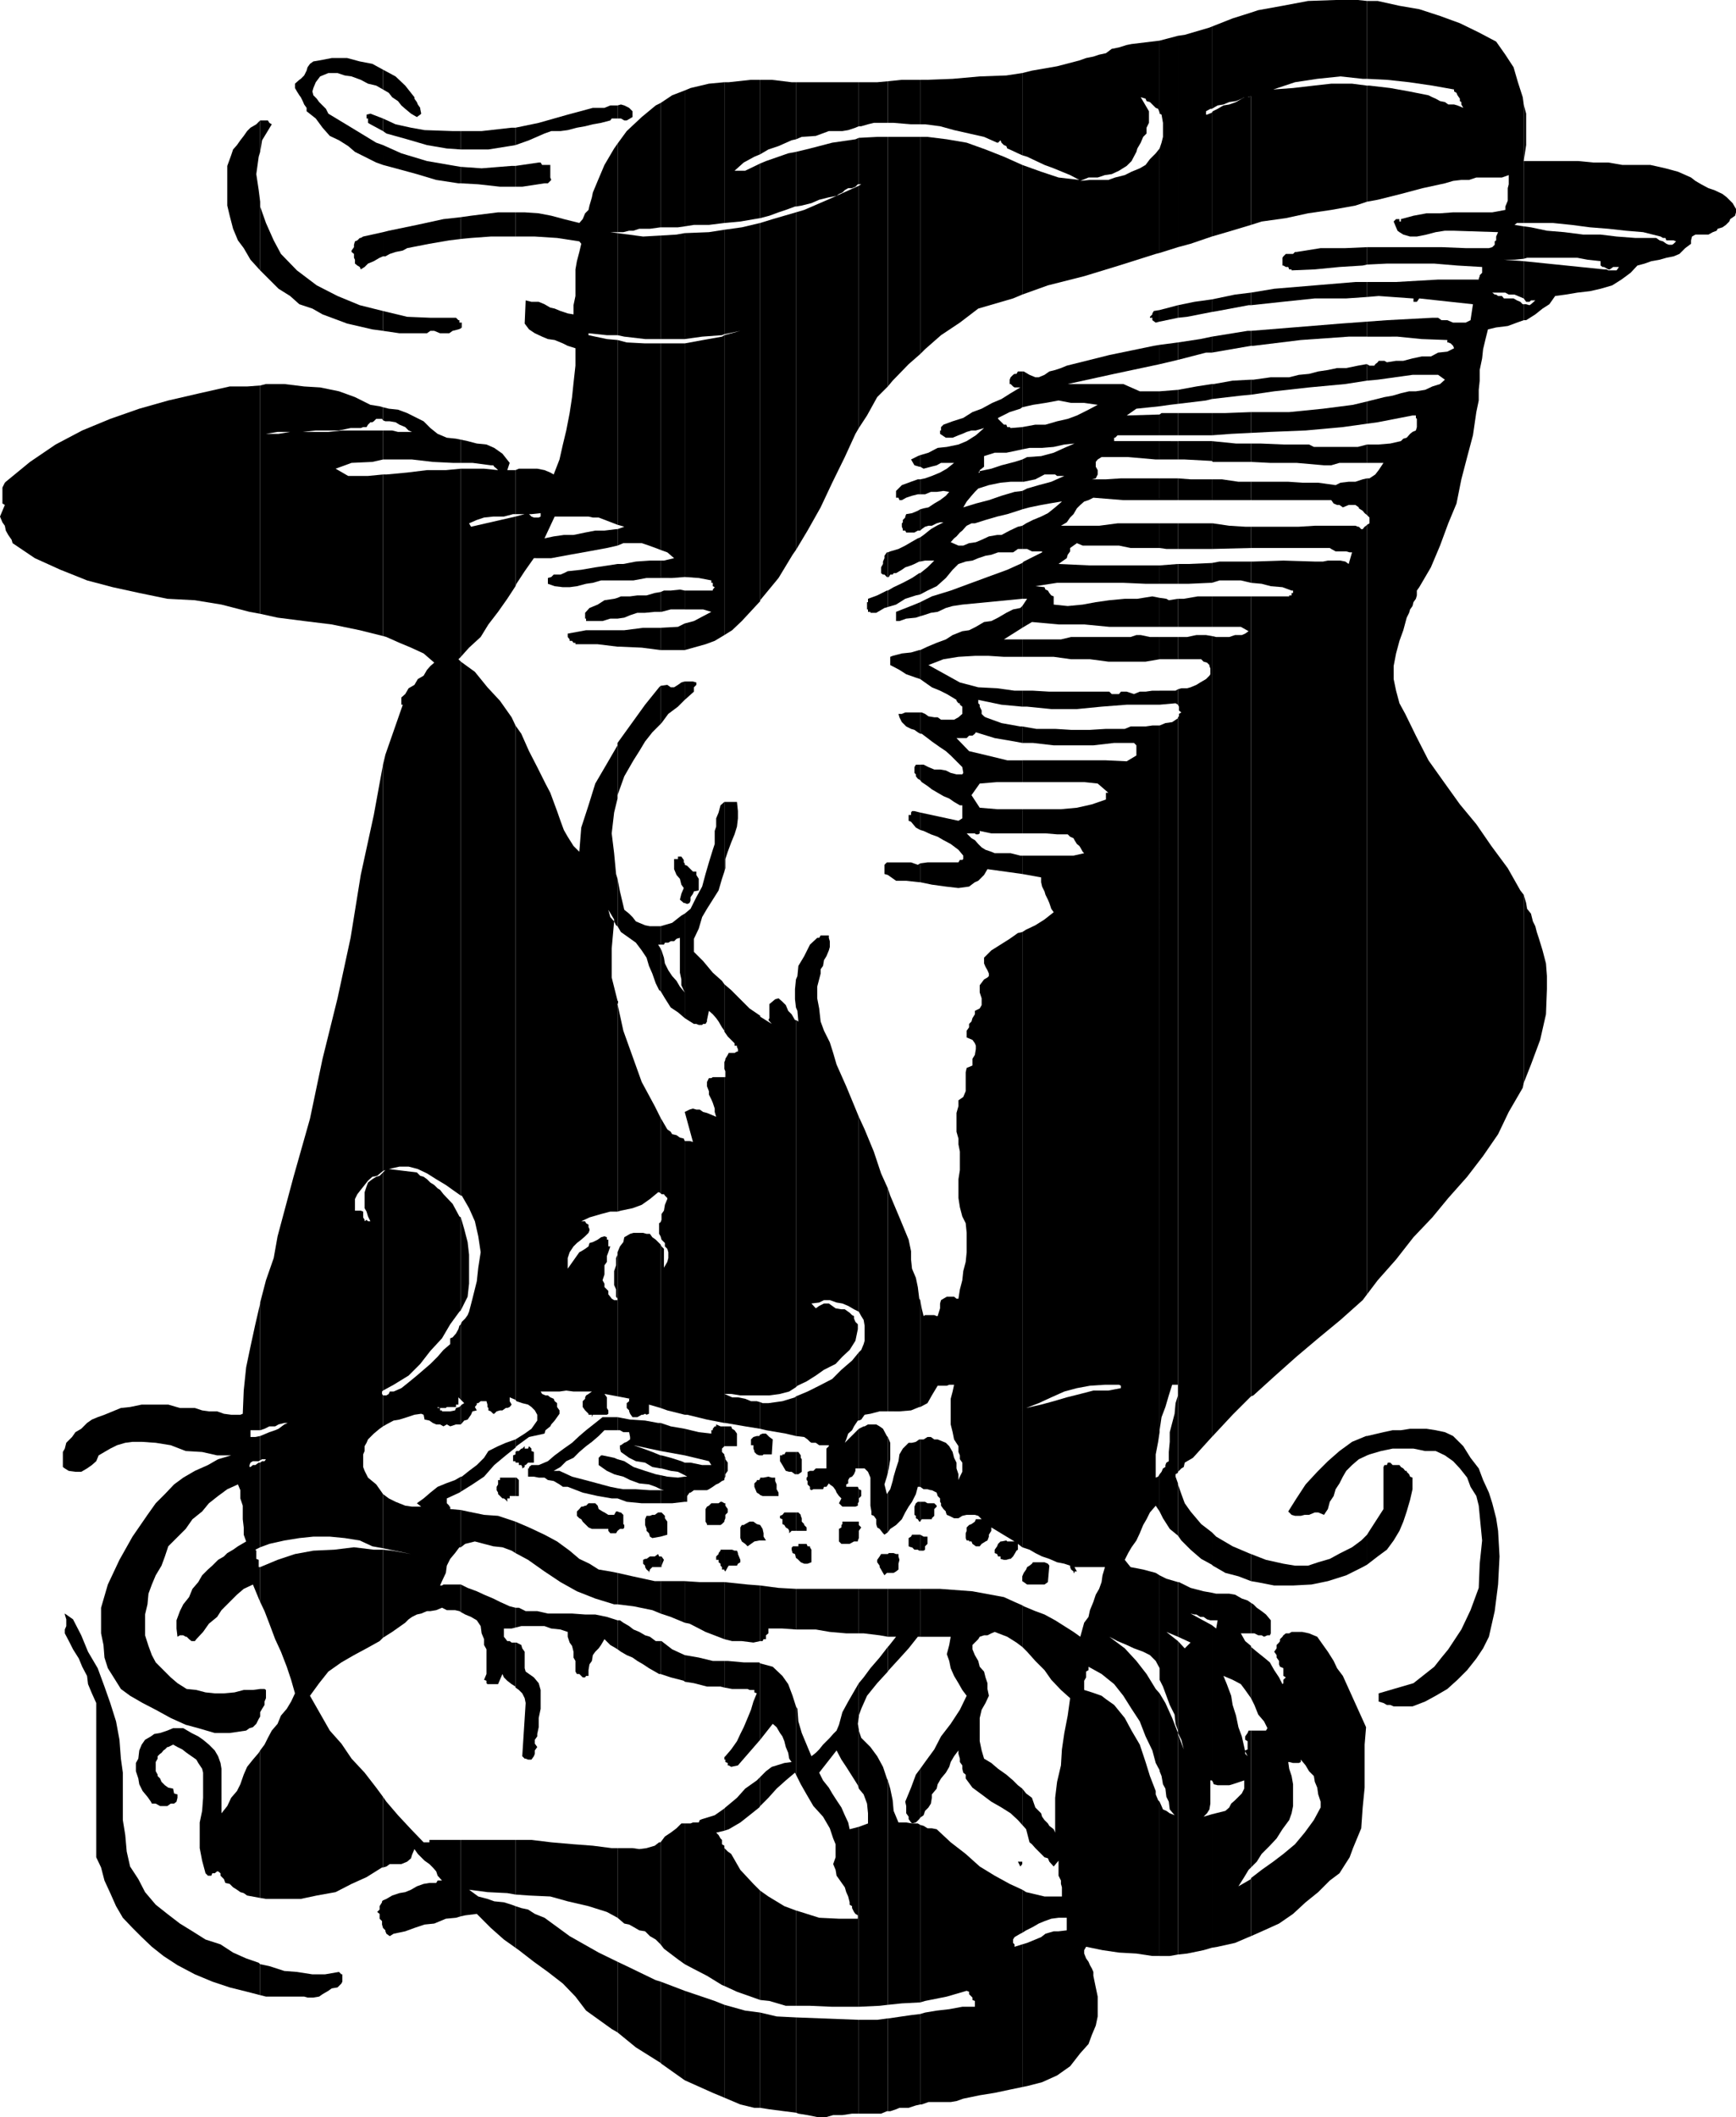
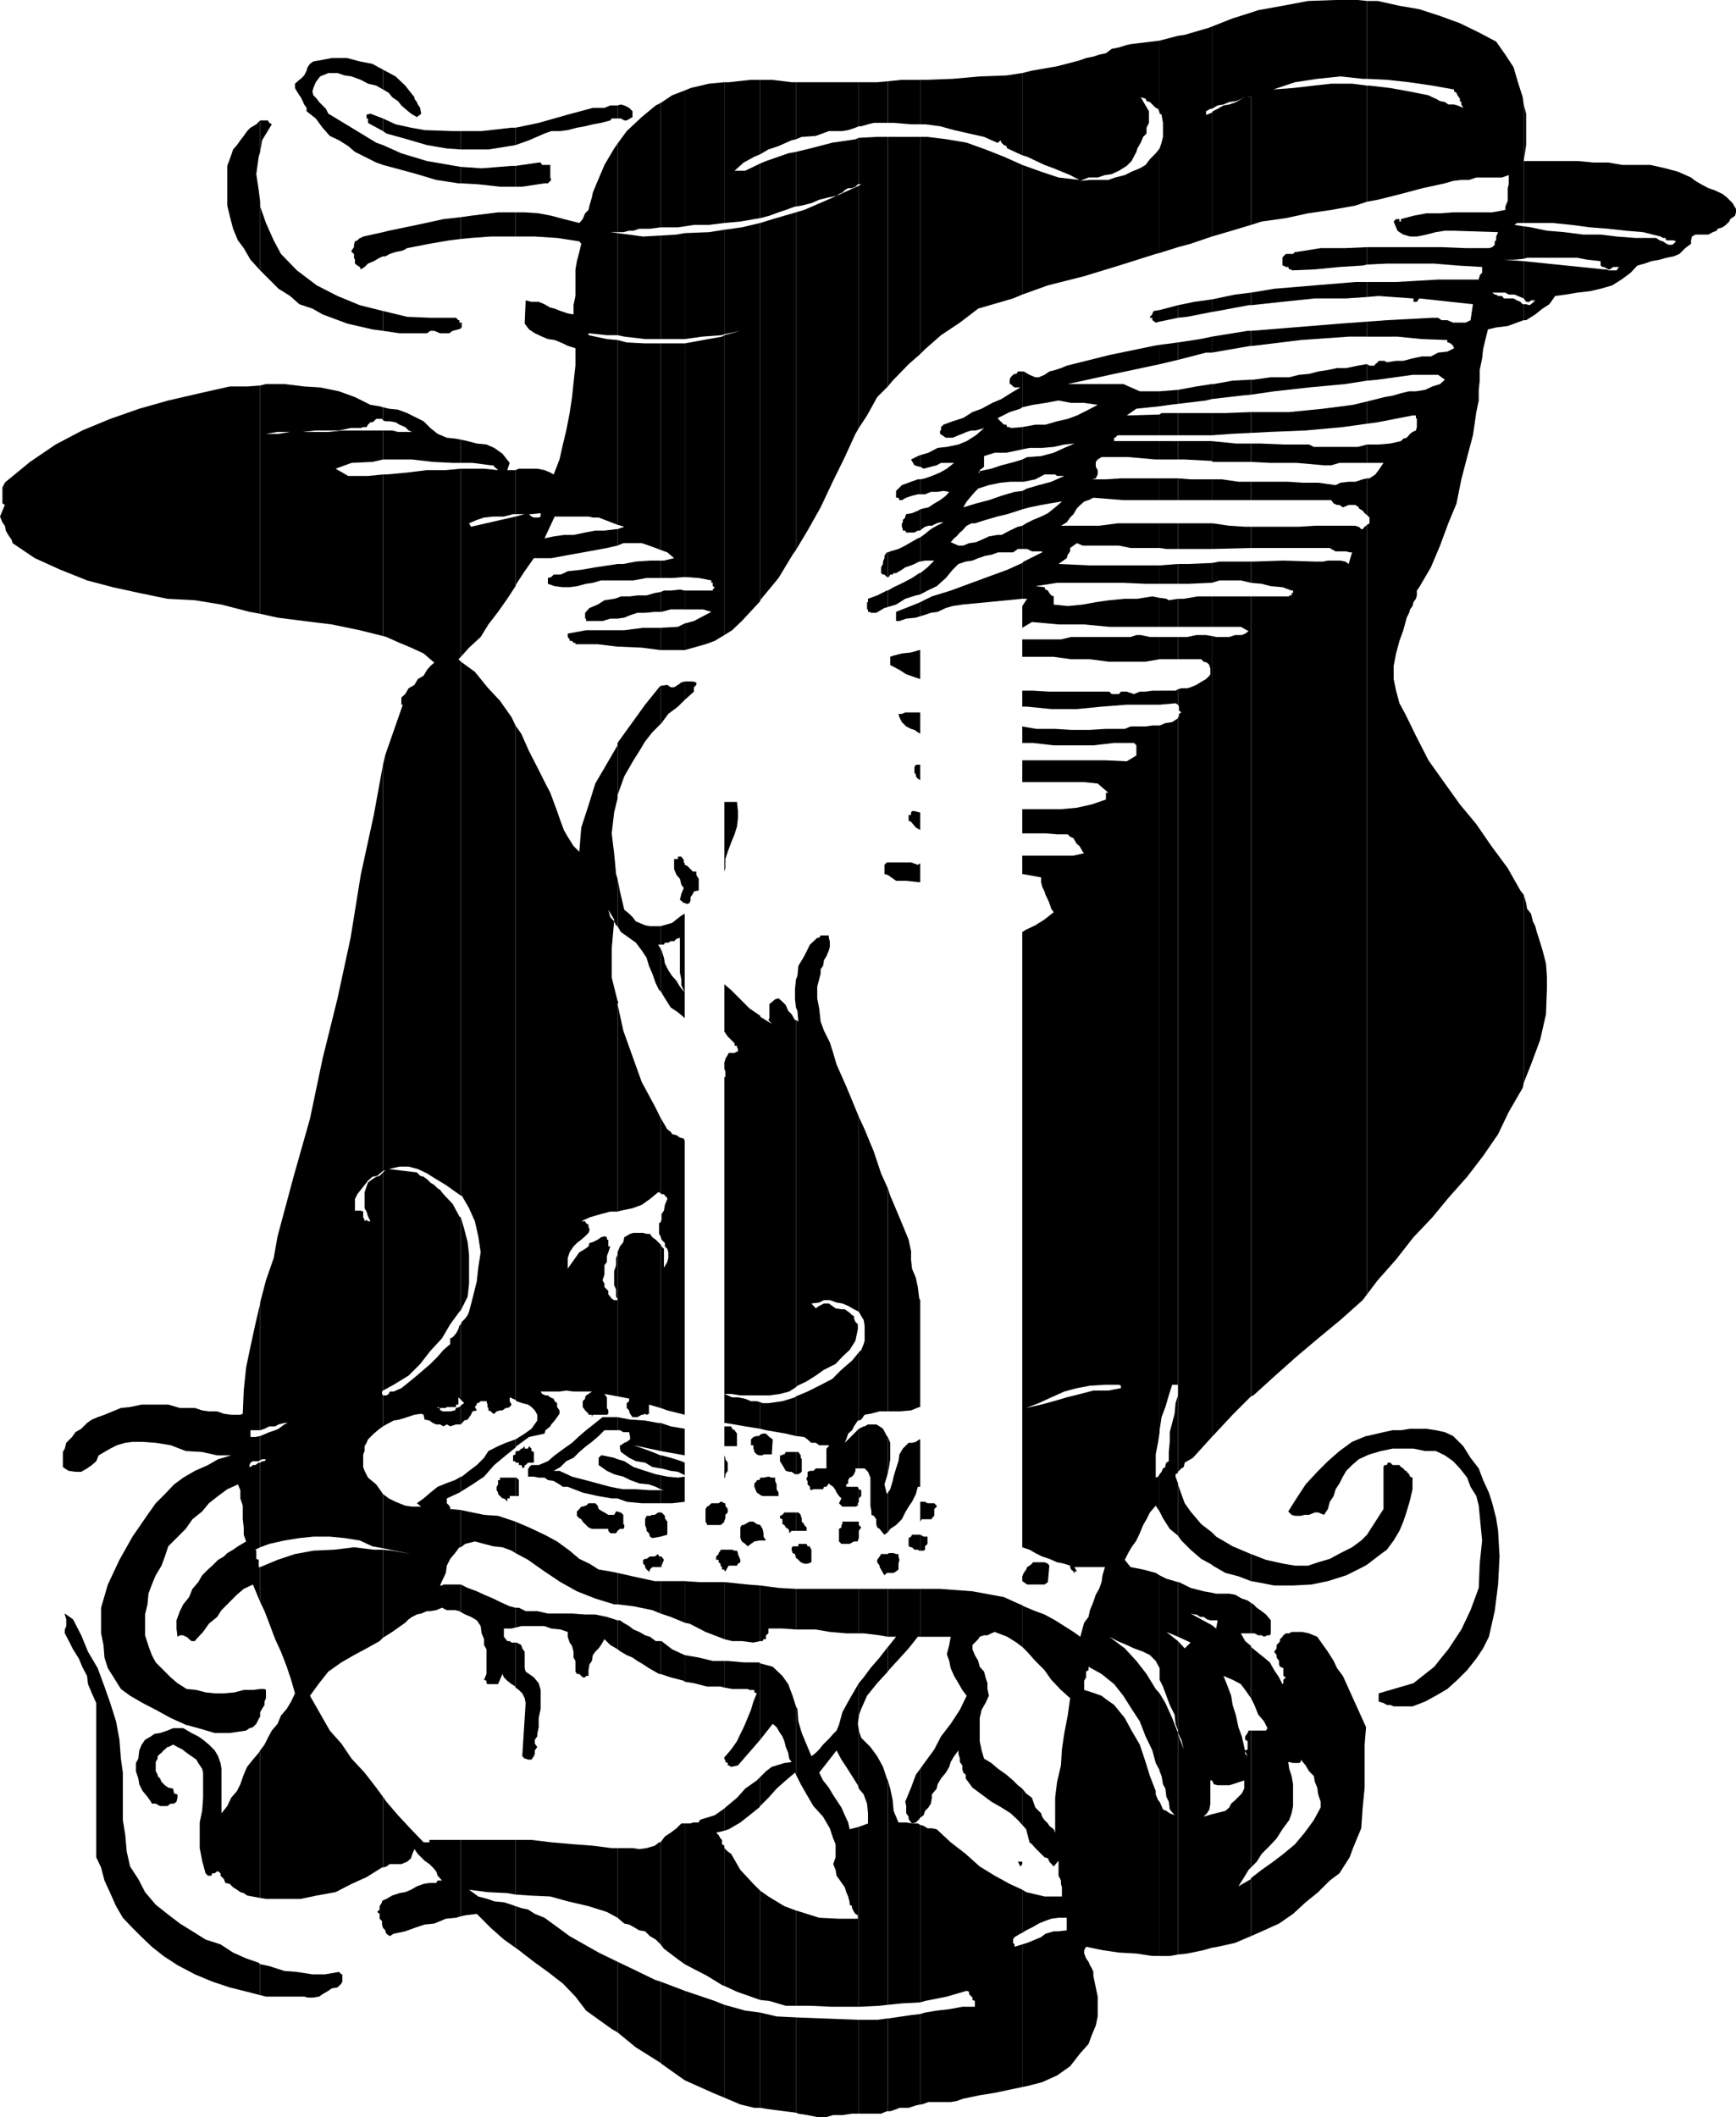
<svg xmlns="http://www.w3.org/2000/svg" width="359" height="437.699">
  <path d="m53.8 412.5 1.2.3h7.902l.7.2H64.8l1.199-.2.703-.5 1.2-.698.699-.5 1.199-.2.8-.8.2-.403v-1.5h-.2l-.5-.5-2.898.5h-2.601l-3.2-.5-2.601-.199-3.098-1-1.902-.398v6.398" />
  <path d="m53.8 406.102-.3-.301-2.598-.899-2.699-1.203L45.602 402l-3.102-1-2.7-1.7-2.597-1.6-2.601-2-2.399-1.9L30 391.2l-1.398-2.7-1.7-2.598-.699-3.101-.3-3.399-.5-3.101V366.5L25 363.602l-.297-3.903-.703-3.797-1.2-3.8-1.198-3.403-1.399-3.797-2-3.402-1.402-3.398-1.7-3.301-1.699-1.2v.2l.301 1v1.398l-.3.703v.797l1 1.903.699 1.398 1.199 1.902.699 1.7 1 1.898.203 1.7.797 1.902.902 2V384l1 2.102.7 2.699 1.199 2.601 1.199 2.7 1.402 2.398 2 2.102 1.899 1.898 2.101 2 2.399 1.902 2.902 1.899 3.598 1.898 3.601 1.5 3.598 1.203 3.602.899 2.699.699v-6.398m-.001-13.7 1.2.2h7.203l3.297-.7 3.902-.703 3.301-1.699 3.098-1.398 3.199-2h.203V371.5l-1.402-1.898-2.399-3.102-2.699-2.898-2.101-3.102-2.399-2.7-4.101-7.198L66 348l1.902-2.398 2.7-1.903 2.601-1.5 2.598-1.398 2.699-1.5.703-.7v-18.199h-1.902l-4.098-.5-4.101.5-4.301.2L61 321.3l-3.598 1.199-3.601 1.5v7.2l.902 1.902 1 2.597 1.2 3.203 1.199 2.598 1.199 3.102.902 2.699.797 2.8-.797 1.7-.902 1.5-1.2 1.398-.699 1.703-1.199 1.399-.8 1.5-.7 1.398-.902 1.203v30.5" />
  <path d="m53.8 361.902-.3.5-1.2 1.399-1.198 1.5-.7 1.601-.699 2-.703 1.399-1.2 1.398-.8 1.703-1.2 1.5V365.7l-.198-1.199-.5-1.398-.7-1.2-1.199-1.203-1.203-1-1-.699-1.398-.7-1.7-1h-2.101l-1.2.5-1.5.5-1.199.2-.699.5-1.203.7-.7 1-.5 1.202-.198 1.7-.5.898v1.7l.5 1.5.199 1.202.699 1.399 1 1.199.703 1 .2.402h.8l.899.5h1.5l.699-.5H36l.5-.402.203-.8v-.7l-.703-.2-.2-1-1-.198-.698-.5-.7-.7-.3-.703-.5-.5v-.297l-.399-.703v-1.898l.399-.7v-.5l.5-.5.3-.199.399-.5.3-.203.5-.5h.2l1-.5.902.5 1 .5.899.703 2 1.399.398.699.8 1.2.2.8v5.2l-.2 2.702-.5 2.399v5.3l.5 2.598.7 2.602.5.5h.703l.2-.5h.5l.5-.399h.199l.5.399v.5l.699.699.3.8.899.2.703.7.797.5.703.5.7.202.699.5 2.699.5v-30.5m-.001-7.001V354l.403-.7.5-.8v-.7l.297-.698v-1.7l-.297-.203h-.902v5.703M53.8 349.2l-1.5.202h-1.898l-1.902.5-2.2.2h-1.898l-1.902-.2-1.898-.5-2-.203L36.703 348l-1.402-1.2-1.5-1.5-1.598-1.6-.8-1.5-.7-1.9-.703-2.198V333.8l.5-2.102.203-2.199.7-1.898.8-1.903 1.2-2 .699-1.898.699-2.102L36.5 318l1.902-1.898 1.399-2 2-1.602 1.402-1.7 1.899-1.5L47 307.903l2.203-1 .5 1.2v1.699l.5 1.5v2.8l.2 1.7v1.5l.5 1.398-1.7 1-1 .703-1.203.7-.7.699-1.198.699-1.2 1.2-.902.8-1.2 1.2-.8 1.402-1.2 1.398-.698 1.7-1.2 1.5-.699 1.402L36.5 335v1.7l.203 1.702.5-.3h.7l.5.3h.199l.5.5.5.399h.699l.3-.399 1.399-1.5 1.203-1.703 1.7-1.398.898-1.399L47.5 331.2l1.5-1.5 1.402-1.199 1.899-.898L53.5 330.5l.3.7V324h-.3v-1.5l-.5-.2v-1.698l-.2-.2 1-.5v-17.5h-.3l-.7.5h-.5l-.5.399h-.198v-.399l.199-.5.5-.3H53.5l.3-.2v-5l-1 .2h-1v-1.403h2V269.5l-1 4.3-1 4.602-.898 4.297-.5 4.801-.199 4.8-.5.2h-1.902l-1.5-.2-1.399-.5h-1.699l-1.402-.198-1.5-.5h-3.098l-2.402-.7h-5.5l-2.399.5-1.902.2-3.398 1.398-1.399.5-1.203.5-1 .7-1.2 1.202-1.198.7-.7 1-1.199 1.199-.3 1.199-.403.7v3.1l.402.302.801.5 1.399.199H16.8l1.199-.7 1-.699.902-.8.5-1.2 1.2-.703 1.199-.699 1.402-.7 1.7-.5 1.5-.198H29.3l2.902.199 3.098.5L38.402 300l3.399.2 3.101.702h2.899l-2.7.797L43 302.902l-2.7 1.2-2.398 1.398L36 306.902l-1.898 2-1.899 1.899-1.703 2.398-3.098 4.5-2.699 4.801-2.402 5.102-1.399 4.8v5.297l.5 2.403.2 2.597.699 2.203 1.199 1.899 1.5 2.398 1.902 1.403 2.598 1.5 2.703 1.398 3.098 1.7 3.101 1.402L41 357.3l3.402 1H47.5l3.402-.5.7-.5.699-.2.699-.699.5-1 .3-.5V349.2" />
  <path d="m53.8 319.902 1.903-.703 3.098-.699 3.101-.5 2.899-.3h3.402l3.098.3 3.101.5L77 319.7l2.203.402v-11.2l-.203-.3-1.2-1.7-1.698-1.402-.7-1.398-.3-.801v-2.602l.3-.699v-1l.399-.7.3-.698 1.2-1.2 1.199-1 .703-.5V288.5l-.203-.3v-.5l.203-.2v-45.098l-.203.2-.5.5-.7.199-.8.5-.398.3-.5.399-.301.8-.399 1.2v3.3l.399.7.3 1 .5 1h-.5l-.3-.3-.399.3v-.3l-.3-.5v-1.2l-.5-.2h-1.2v-2.398l.5-1 .7-.902.8-1 .7-.898.898-.801 1-.2 1.203-1v-84L77.301 168.5l-2.7 12.402-2.101 13-2.7 12.5-3.097 12.5-2.601 12.399-3.399 12-3.3 12.3-.801 4.5L55 264.7l-1.2 4.602V295.7l.903-.297 1-.5h1.2l.699-.402 1.199-.3h.699l-.7.3-1.198.902-.7.297-1.199.403-.703.3-1.2.5v5l.403-.203H55l-.297.403h-.5l-.402.3v17.5M53.8 126.902l3.602.797 5.5.703 5.7.7 5.8 1.199 4.801 1.199V98.102l-3.101.3H72l-2.598-1.5 3.301-1.203L77 95.5l2.203-.5v-6h-8.402l-2.899.3H60l-2.398.4H55l2.402-.4h5.2L65.3 89h4.8l2.399-.5h2.102l.5-.2h.699l.3-.5.5-.5h.4l.3-.198.5-.5H79l.203.3V84.2L78.5 84l-1.898-.3-3.2-1.598-3.3-1.2-3.899-.8-3.3-.2-4.102-.5H55l-1.2.297v47.203" />
  <path d="m53.8 79.7-2.698.202H47.5l-6.2 1.399-6.5 1.5-6 1.699-6 2.102L17 89l-5.5 2.902L6.203 95.5l-5 4.102L1 99.8l-.5 1v3.3l.5.301-1 2.399.5 1.2.5.7.203 1 .5.902.7 1 .199.699 4.601 3.101 5.297 2.399L18 120l5.3 1.402 5.5 1.2 5.802 1.199 5.699.3 5.5.899 5.8 1.5 2.2.402V79.7M53.8 55.902l1.903 1.899 1.899 1.898L60 61.2l1.902 1.703 2.7.899L66.703 65l5.098 1.902 5.199 1.2 2.203.3v-4.101l-4.8-1.2L69.8 61.2 65.5 59l-4.098-3.098-3.3-3.402-1.5-2.8L55 46.101l-1.2-3.403v-1 14.203" />
  <path d="m53.8 41.7-.3-2.4L53 36l.5-3.598.3-1v-6.5l-.8.797-1.2.703-.698.7-.7 1-.699.898L49 30l-.797.902-.402 1.2L47 34.3v8.2l.5 2.102.703 2.699 1 2.398 1.2 1.602 1.398 2.398 2 2.203V41.7" />
  <path d="M53.8 31.402 54.204 29l2-3.3-.5-.298-.3-.5H53.8v6.5m25.403 367.2.5.5v.199l.2.5.699.5.8-.5 2.399-.5 1.902-.7 2.098-.699 2-.203 2.402-1 2.098-.199 1-.3v-15.798h-6.5v.5h-1.2L85 378.2l-2.7-2.898-2.398-2.801-.699-1v14.602l.7-.2.699-.5H83l1.203-.5.797-.703.203-.699.5-1.2.7 1 1.398 1.4 1 .702.699.7.703.8.297.899.902 1H90.5l-.297.5h-1.402l-1.2.199-1.398.5-1.203.7-1.2.5-1.198.202-1.5.5-1.2.7-.699.3v5.7m0-5.701-.203.2v.199l-.5.8v.7l-.5.5.5.398v1l.5.5v.703l.203.7v-5.7m0-54.3 1.899-1.2L83.8 335.5l.699-.7.703-.5 1-.5.899-.198 1.199-.5h.7l1.203-.2 1.2-.5 1 .5h1.699l.898.2.3.199v-5.7h-3.597l-.3.2H91l.402-.899.801-1.703.2-1.5.699-1.398 1-1.2.898-1.199h.3V312.2l-2.197-.2v-.5h-.2v-.2l-.5-.5v-1L95 308.603l.3-.2v-3.101l-1.198.699-1.899.7-1.703.702-1.5 1.2-1.398 1.199-1.399 1 .899.699h-1.899l-1.402-.2-2-.8-1.399-.7-1.199-.898v11.2L85 321.3l-3.898-.7-1.899-.199v18.2m0-43.699.7-.402 1.5-.8 1.199-.2 1.601-.5 1.5-.5 1.399-.2.5.2.199 1 1 .2.699.5.703.3H91l.703.402.7-.402.699.402 1.199-.402h1v-3.898l-.301.3-.7.2-.198.5-1 .199h-1.7v-.2H91v-.5h-.5v-.199l.5.2h1.203l.2-.2H94.3v-.5h.5v-1.5l.5.5v-15.601l-.301.3-.2.7-.5.898-.698.801-.5.2v1.202l-1.399 1.2L90.5 280.5 89 282l-1.398 1.2-1.399 1.202-1.703 1.399L83 287l-1.598.7h-.8l-.2.5-.5.3h-.699v6.402" />
  <path d="m79.203 287.5 2.2-1.2 3.097-1.898L86.902 282 89 279.3l2.402-2.6 1.7-2.9L95 271.2l.3-.298V251.7l-.3-.199-1.398-2.598-1.899-2L91 246l-.5-.3-.7-.7-.8-.5-.7-.7-.698-.5-.7-.198-.699-.7-5.8-.703 2.199-.5H84.5l1.902.5 1.899.903 1.902 1.199 2 1.199 1.399 1 1.699 1.2V136.8l-.5-.5.5-.5V96.903l-3.098.297h-3.902l-4.098.5-4.3.403h-.7V131.5l.7.2 2.699 1.202 2.398 1 2.602 1.2L89.8 137l-.801.7-.7.8-.698 1.2-1.2.702-.699 1.2-1.203.699-.7 1.199-.8.7v1.5h.3L79.704 156l-.5 2.102v84l.5-.2-.5.5V287.5M79.203 95h6l4.297.5 4.102.2H95.3v-4.798l-1-.203-1.899-.199-1.902-.8-1.5-1.2-1.398-1.398-3.399-1.7-1.902-.703-1.899-.199-1.199-.3v2.702l.5.2h.899l1.199.199.8.5 1.2.5.699.699.703.3H82.3l-1.2-.3h-1.898v6m.001-26.598 3.399.5H88.3l.699-.5h.8l1.2.5h1.902l.7-.5 1.199-.3.5-.2V66.7H95v-.5h-.2l-.5-.5H89l-4.797-.199-5-1.2v4.102m0-15.403h.5l.899-.5 1.199-.398 1.5-.301.902-.5 4.598-.899 4.101-.703 2.399-.297v-4.5l-3.598.399-5.5 1.199-5.8 1.2-1.2.3v5m0-5-4.101.902-.5.297h-.2l-.5.5-.5.203-.199.7v.5l-.5.699v.3l.5.399v.8l.2.4v.8l.5.402.5.297.199.5.8-.5.7-.699L77.3 54l1.199-.7.703-.3v-5m.001-13.898 2.598.699L86.203 36l4 1.2 4.598.702h.5V34.5l-1.2-.2-5.8-1L83 31.7 79.203 30v4.102m0-4.102-1.402-.5-5.098-3.098-4.8-2.902-.5-1-.7-.7-.703-.698-.5-.7-.7-.703-.198-.797.199-.703.5-1.199.902-1.2 1.7-.698H69.8l1.5.5 1.402.199 1.899.699 1.5.8 1.699.4 1.402.8v-4.098L77 13.2l-2.598-.5-2.601-.7h-3.2L66 12.5l-1.2.2-.698.5-.5.702-.2.7-.5 1-.699.699-.3.199-.903.8v.9l.402.702.5.797.301.403.399.8.3.7.5.699V23l1.899 1.5 1.402 1.902 1.5 1.7 1.899.898L72 30.2l1.402 1.202 4.399 2.2 1.402.5V30m0-2.898.7.5 4.3 1.199L88.301 30l4.101.7 2.899.202v-3.8h-1.7l-5.8-.2-2.801-.5-3.2-.703-2.597-1.199v2.602" />
  <path d="m79.203 24.5-2.601-1-.801.2v.8h.3v.902l.5.297 2.602 1.403V24.5m0-6 1.2.7.699.902 1.199.8.699.899.8.699 1.2 1 1.203.7.7-.5.199-.2-.2-1v-.2l-.5-.698-.199-.5-.5-.7v-.3l-1.902-2.403-2-1.898-2.598-1.399V18.5M95.3 396.2l.903-.2 2.399-.3 2.898 2.902 2.703 2.398 2.399 1.7v-8.598l-.801-.301-1.598-.5-2-.2-1.402-.5-1.899-.5L97 390.7l3.8.5 4.102.203 1.7.297v-11.297H95.3V396.2m0-62.9.903.5 1.2.5 1.199.7.8 1.2.2 1.5.5 1.202v1.2l.5.898v5.102l-.5 1.199.5.199v.5l.199.2H103l.902-2.098.301.699.7.699.898.7.8.5v.202-9.3h-.8l-.399-.301h-.5l-.3-.399-.399-.5V336.7h1.598l.8-.199v-4.098l-1.199-.3-2-.903-1.402-.7-1.898-.8-1.5-.7-1.899-.7-1.402-.698v5.699m-.001-13.399.903-.703 2-.5 3.797 1 1.902.203 1.899.7.8.5v-6.5l-3.601-1.2-2.898-.203-3.399-.699-1.402-.3v7.702m-.001-11.5 2.403-1.5 2.399-1.601 2.101-2.399 2.399-2 2-1.601v-1.7l-2 .7L103 299l-2 1-.898 1.402-1.5 1.5-1.602 1.2-1.5 1.199h-.2v3.101m0-13.902.7-.8.703-.2.7-1 .3-.7.899-.198-.399-.7.399-.5v-.3h.3l.5-.403h1.2l.199-.5-.2.5.2.703v.5l.199.2v.5l.5.199.5.5h.203l.5-.5.7-.2h.5l.699-.5h.3l.5-.199.399-.5-.399-.703v-.797l.7.297.5.203V150l-.801-1.7-2.399-3.398-2.601-2.8-2.598-3.2-2.902-2.101v110.398h.199l1.5 2.602 1.203 2.699.7 3.102.5 3.3-.5 3.2-.301 2.8-.899 3.598-.703 2.7-.297.702-.5.7-.703.699-.2.5v15.601l.7.7-.5.3-.2.2v3.898" />
  <path d="m95.3 270.902 1.403-2.8.297-2.7v-6l-.297-2.601-.703-2.7-.7-2.402v19.203m0-135.102 1.7-1.898 2.402-2.203 1.598-2.597 2-2.602 1.902-2.7 1.7-2.6v-14.4l-9.2 2.102L97 108.2l1.602-.699 1.5-.5 1.898-.2h2.203l1.899-.5h.5v-9.1h-1.7l.5-1.5-1.5-1.9-1.699-1.198-1.601-.7-2-.203-1.899-.5-1.402-.297V95.7h2.402l3.797.5h.5l.203.301.5.402.297.297h1.203H103l-2.898-.297H95.3v38.899m0-67.9.2-.203v-1h-.2v1.203m0-18.5 2.102-.203 4.098-.297h5.102v-5H103l-5.598.7-2.101.3v4.5m-.001-11.5 3.602.2 4.5.5h3.2V34.3h-.801l-6.2.5-4.3-.301v3.402m-.001-6.999h5.7l4.402-.703 1.2-.199v-3.598h-.801l-6.2.7h-4.3v3.8M106.602 402.7l.699.5 3.101 2.402 2.899 2.097 3.101 2.403L119 412.8l2.203 2.898 5.297 3.801 1.203.7v-14.598l-3.902-1.903-6-3.398-5.2-3.801-2-.8-1.398-.9-1.402-.3-1.2-.398v8.597m.001-10.998 2.8.202 4.399.2 3.601 1 4.301 1 3.797 1.199 2.203 1.199v-14.398H126.5l-3.898-.5-4-.301-4.602-.399-4.098-.5h-3.3V391.7m0-42.798.699.5.699.7.5 1 .203 1-.703 11 .5.5h.203l.5.199h.7l.5-.7.199-.5v-.699l.5-.703-.5-.699v-.8l.5-.7v-.5l.3-1.398v-1.903l.399-1.898v-3.899l-.399-1.402-1-1.2-1.699-1.198-.203-.7V341.5l-.5-.7-.2-.698-1-.5h-.198v9.3m0-12.402 1.199-.3h4.8l1.399.5 1.902.202 1.5.5v1l.399 1.2.5.699.3 1.199v1.2l.399.702v2.2l.3.5h.5l.403.398.297.3h.5l.203-.3h.5v-1.2l.2-1.198.5-.7.199-1.203.5-.699.699-.7.5-.698.699-1.2 1.203 1.2 1.2.699.3.199v-6l-2.203-.7-2.398-.5H121l-2.7-.198h-5l-2.198-.5h-2.399l-1.402-.7h-.7v4.098m.001-15.398 2.601 1.398 3.399 2.402 3.3 2.2 3.399 1.898 3.8 1.5 3.899 1.2h.703v-6.5l-1.5-.298-2.402-.402-1.899-1.2-2.101-1-2-1.698-2.598-1.903-2.601-1.398-3.2-1.5-2.8-1.2v6.5m0-11.801h.699V306l-.5-.5h-.2v3.8" />
  <path d="M106.602 305.5h-3.2v.5H103v.902l-.297.5v.7l.297.5v.3l.402.399.5.5h.301l.399.3.3.399v-.7h.5v-.5h1.2v-3.8m0-3.098h.699v.5h.5l.199.399v.3l.5-.3v-.399h.203l.5-.5h1.2V300.2l-.5-.199v-.5l-.5-.5-.2.5h-.703v-.5l-.5.5h-.2l-.5.5h-.5l-.198.2v2.202m0-2.203v.5l-.5.202v1.2h.5v.3-2.203m0-.899.199-.3 2.601-1.898 3.2-.7.199-.703 1-.797.199-.402.703-.8 1-1.4v-.698l-.5-.7v-.8l-.5-.403-.203-.5-.7-.297-.5-.402h-.5l-.698-.3-.301-.5h3.902l1.399-.2 1.5.2h3.8l-.699.5-.5.3-.203.402v.297l-.5.5v1.203l.5.7.203.199.5.5v.199h.7v.5l.199-.5h2.898l.3-.2v-.698l-.3-.5v-2.2l-.5-.703 2.703.5v-19.898H127l-.5-.301-.297-.398-.402-.5v-.7l-.801-.8v-.7l-.398-.703.398-1.199v-1.898l.5-.7V259.7l.3-.797.403-1.203h-.402v-1.398h-.301v-.5l-.5-.2-.7.2-.698.5-1 .5-.7.199-.199.7-.703.5-.797.5-.402.202-2.399 3.399v-2.2l.399-1.199.8-1.203.7-.699.902-.7.797-.698.703-.7.2-.5v-.3l-.2-.403v-.5l-.5-.297-.203-.402h-.797l1.7-.8 2.398-.7 1.902-.5h1.5v-43.598l-1.203-4.8v-6l.5-5.602-.797-.898-.402-1.5 1.199 2v.398l.402.8.301.2v-9.8l-.3-1-.403-4.298-.5-4.101.5-4.301.703-2.898v-11l-2.203 3.8-2.398 4.098-1.399 4.5-1.5 4.602-.402 5-1.2-1.2-1.199-1.902-.8-1.398-.7-1.903-.699-2-.703-1.898-.7-1.899-1-1.902-1.698-3.398-1.7-3.301-1.601-3.602-1.2-1.699v139.402l.2.297 1.199.403 1.203.3.7.5.699.7.5.898v1.2l-1.2 1.702-1.402 1-1.898 1.2v1.699m0-178.102.199-.5 1.699-2.598 1.902-2.7H114l3.8-.703 3.903-.699 3.797-.7 2.203-.5v-3.398h-.3L125 109.7h-1.898l-2.102.403-2.398.5h-2l-2.102.3-1.898.399 2.101-4.5h7l.899.199h1.199l3.902 1.5V70.3l-2.203-.198-3.797-.801v-.399l3.797.399h2.203V48.199l-1.5-.199h1.5V29.7l-.703 1-2 3.402-1.398 3.3-1 2.399-.2 1-.5 1.699-.199.902-.703.7-.5 1.199-.7.8-3.198-.8-2.602-.7-2.598-.5-2.902-.199h-1.898v5h4l4.601.297 4.598.703.402.5-.402 1.7-.5 1.898-.301 1.7v5.5l-.398 1.902V65l-1.2-.2-1.5-.5-1.199-.5-.902-.198-1.2-.7-1.199-.5h-1.5l-1.199-.3-.203 4.8.902 1.2 1.2.8 1.5.7 1.199.5 1.402.199 1.7.699 1 .5L119 72v3.602l-.398 3.597-.301 2.903-.5 3.3-.7 3.598-.699 2.902-.699 3.098-1.203 3.102-.7-.403-1.198-.5-1.5-.297H107.3l-.7.297v9.102h3.301l1.899-.2v.7l-.399.199h-1l-.5-.2-.5-.5h-.902l-1.898.5v14.4m.001-82.598H108l4.602-.7h.699l.5-.5.199-.203-.2-.5v-2.597h-1.698l-.301-.5h-.399l-4.8.699v4.3m0-8.601 2.8-1 3.2-1.398 1.398-.5h1.902l1.5-.2 1.899-.5 1.699-.3 1.602-.403 1.699-.297 1.902-.5.297-.402h1.203v-2.7h-1.5l-1.203.5h-2.398l-5.2 1.4-6 1.702-4.8 1V30m21.101 390.2 3.797 3.1 5.102 3.2v-16.8l-1-.298-6-2.902-1.899-.898v14.597m0-23.699 1.399 1.2 1 .202.898.5 1.203.7 1.2.199 1 1 1.199.699 1 1v-21.098h-.301l-.899.7-1.699.5-1.5.199-1.402-.2h-3.098V396.5m0-55.5.7.5 1.199.7 1.199.5 1 .702 1.199.7 1.203.8 2.098 1.2h.3V339.3h-1l-1.199-.899-1-.3-1.199-.7-1.203-.5-.898-.703-1.2-.699-.699-.5h-.5v6m0-9.299 3.297.402 3.902.8 1.7.7v-6.7h-1.2l-4.601-1-3.098-.703v6.5m0-15.199.5-.398h.7l.199-.301v-.5l-.2-.2V313.2l-.5-.5h-.199l-.5-.199v4m0-4.001h-.3l-.403.7h-1.2l-.8-.5-.398-.2-.801-.5-.2-.7-.5-.5h-1.398l-.5.5H121l-.5.2h-.297l-.402.5-.5.5v.902l.5.5.402.2.297.5.5.5.203.199.5.5.7.3h3.398v.399l.402.5h1.2l.3-.5v-4m0-2.7 1.899.7 3.101.3h3.899v-2.698h-2.2l-2.902-.2h-2.598l-1.199-.203v2.102m0-2.101-1.5-.298-2.601-.703L121 306l-2.7-.7-2.597-1.198H114.5l1.402-.801 1.2-1.2 1.5-.699 1.199-1.203 1.402-1.199 1.2-.898 1.398-1.2L125 295.7h2.703V293h-3.101l-1.5 1.2-1.899 1.5-1.402 1.202-1.5 1.399-1.7 1.199-1.898 1.402-1.402 1.2-1.899.8h-1.5l-.5.399v.3h-.199v1.7h1.2l1 .199h1.199l.699.5 1.199.2 1.203.702.7.5h1l3.097 1.2 3.102.699 2.898.5h1.203v-2.102" />
  <path d="m127.703 305 1.2.3 1.398.7 1.902.7 2 .202 1.399.5 1 .5V305l-1-.2-2.2-.698L131 303.3l-1.898-1.2-1.399-.402V305m0-3.3-.703-.298-2.398-.5h-.301l-.5.5v1.5l1.699 1.2 1.5.699.703.199v-3.3m0-6h.5l.7.402h1.199l.199 1v.5l-.7.5-.5.199-.699.5h-.199v.699l.2.7 1.699 1.202 1.398.7 1.902.3 1.5.899 1.7.3v-2.699l-1.7-.703L133 299.5l-2-.7 5.602 1.2v-5.8h-.5l-2.7-.5-3.101-.2-2.598-.5v2.7m0-7 2.598.5h-.2v.5l-.5.402v1l.5.5v.199l.2.5.5.699h1l.902-.5H133l.402-.2.301.2.5-.2v-1.898l2.399.7V257.3l-1-1-.7-.5-.5-.7h-.699l-.703-.199h-2l-.7.2-1.198.699-.2 1-.699.898-.5 1.203V288.7" />
  <path d="m127.703 259.402-.3.7v1.5L127 262.8v2.898l.402.903v1.5l.301.398v-9.098m0-8.901.7-.2 2.398-.5 1.902-.698 1.7-1.2 1.699-1.402h.199l.3.2v-15.598l-1.199-2.403-2.699-5-1.902-5.297-1.899-5.3-1.199-5.5v-.7V250.5m0-59 .7 1.2 1.699 1.202 1.398 1 1.203 1.598 1 1.5.5 1.7.7 1.6.699 2 .699 1.4.3.202v-8.8l-.5-.801h.5V191.5h-2.199l-1-.2-1.199-.5-.703-.3-.7-.898-.698-.7-1-.8-.899-3.801-.5-2.602v9.801m0-26.398v-.7l1.399-3.902 1.898-3.3 1.203-1.9 1.2-2 1.5-1.898 1.699-1.703v-7.898l-.301.3-2.899 3.598-3.101 4.301-2.598 3.602v11.5m0-31.402h.5l4.5.202 3.899.5v-4.601H133l-3.898.5h-1.399v3.398m0-3.399h-6.5l-3.8.7v.7l.398.5v.3h.5l.3.402H119v.297h4.602l4.101.5v-3.398m0-2.399 1.399-.203 1.199-.5 1.5-.5h1.601l2-.199h1.2v-4.098l-1.2.2-1.699.5h-1.902l-1.5.199h-1.899l-.699.3v4.301m0-4.3-.703.199-2 .3-1.398.899-1.7.7-.902 1v1.202h.203v.5h3.399l1.601-.5h1.5v-4.3m0-3.602H131l2.703-.5h2.899v-3.598h-2.2l-2.902.2-2.598.5h-1.199V120m0-3.398-1.902.3-2.7.399-2.898.5-2.8.3-.801.399-.7.3H114.5l-.5.5-.7.2v1.2l1.403.5 1.7.202h1.398l1.5-.203 1.902-.5 1.399-.199 1.699-.5h3.402v-3.398m0-3.802 1.2-.5h3.8l1.5.5 1.899.7.5.2V71h-3.2l-3.8-.2-1.899-.5v38.2l1.399.402-1.399.5v3.399m0-43.501 1.399.302 4.3.5h3.2V48.699l-3.602.203-5.297-.703v21.102m0-21.301h1.2l1.199-.3H131l1.203-.4h2.2l2.199-.3V21.3l-1 .5-2.899 2.4-3.101 2.902-1.899 2.597V48m0-23.5h.7l.699.402h.5l.699-.402.5-.3V23l-.7-.7-1-.5-.699-.198-.699.199V24.5m8.899 402 .199.2 4.8 3.402v-18.5l-5-1.903V426.5m.001-24.5.699.902 2.902 2.2 1.399 1V377h-.7l-1 1-1.199.902-1.203.797-.898 1.203V402m0-55.898 2.101.699 2.7.699.199.2v-5.5L139 341l-2.2-1.7h-.198v6.802m0-12.5 2.101.699 2.899 1.199v-8.598h-5v6.7m0-9.602h.199v-.3l.5-1.2-.5-.7h-.2v2.2" />
  <path d="M136.602 321.8h-.301l-.2-.5-.699.5h-1l-.699.5h-.3l-.403.2v.8l.402.4v.3l.301.5.5.402v.297l.2-.699.5-.5h1.699v-2.2m0-4.1 1.398-.4v-2.698l-.5-.7v-.5l-.2-.203-.5-.5h-.198v5m0-4.999h-.5l-.7.5h-.5l-.5.202h-.699l-.3.7v1.199l.3.8v.399l.5.5.2.7.5.3 1.699-.3v-5m0-1.9H139l2.602-.3v-5.2l-1.399.2-2.203-.2-1.398-.3v2.902l.699.2h-.7v2.699m.001-7.199h.199l1.902.5 1.5.199 1.399.699v-2.598l-.7-.3-2.199-.7-1.902-.5h-.2v2.7m.001-3.602 5 .902v-5.5l-2.899-.5-2.101-.703V300m0-8.898 1.398.5 3.602.898v-56.598l-.2-.5-.8-.203-.7-.5-.902-.199-.297-.5-.703-.5-1.398-2.398v15.597l.199.203h.5l.199.297.5.5v.203l-.5 1.2-.2 1.199-.5.699v1.2l-.198.5v2.902l.199.699.699.699v.7l.5.5.203.702v1.2l-.203.8-.7 1.2v-3.903l-.5-.5-.198-.398v33.8m0-38.401-.301.202v2.2l.3.5v-2.903m.001-47.797.898 1.5 1.203 1.899 1.5 1 1.399 1.199v-5.3l-1-1.2-.7-1.2-.902-1-.797-1.198-.703-1.403-.2-1.199-.5-1.5-.198-.398v8.8m0-9.602h.699l.199-.398h.703l.5-.3h.7l.5-.5.699-.2v7.2l.3 1.398v1.2l.7 1.5v-16.298l-.7.399-1.902 1.5-2.398.699v3.8m0-45.6.199-.2 1.402-1.898 2-1.5 1.399-1.403v-3.797l-.7.2-.699.5-.8.5h-.7l-.703-.5-1.398.199v7.898m0-15.297h5v-5.5l-1.399.7-3.601.199v4.601m0-7.902h.199l1.902-.5h2.899v-3.898l-1-.2-1.899.2h-1.402l-.7.3v4.098m.001-7H139l2.602-.2V71h-5v42.7l1.398.5 1.402 1.202-2.101.5h-.7v3.598m.001-49.398h5V48.199l-1.7.301-3.3.2v21.402m0-23.102h3.601l1.399-.2V18.7l-2.602 1-2.398 1.6V47m5 383.102 5.8 2.597 2.399 1V414.5l-2-.8-6.2-2.098v18.5m.001-24 1.699.898 2.902 1.5 3.098 1.902.5.2v-29l-.5-.301v-.899l-.301-.3-.398-.7-.5-.5 1.699-.402v-4.598l-2 1.399-2.598.8-.5.2-.203.5h-1.2l-.5.199h-1.198v29.102m0-58.402 1.898.3 2.703.7H149l.8.202v-5.5h-2.398l-2.902-.703-2.898-.5v5.5m0-12.199 1 .2 3.3 1.702 3.899 1.5v-11.8h-5.098l-3.101-.2v8.598" />
-   <path d="M141.602 310.5h.5v-1.2l.5-.698h.199l.699-.5h2.703l.399-.2.8-.5.7-.5.5-.203.699-.5.5-.199v-5.3l-.5-.5v-.7l.5-.5v-4.098H149l-.898-.402v.402h-.301l-.399.5v.297h-.3v.703l-2.602-.3-2.898-.7v5.5l5 1.2.5.8h-1.899l-2.402-.5h-1.2V305l.5.3h-.5v5.2m.001-18h.5l4.101 1 3.598.7v-6h-.5.5v-65.5h-2.399l-.3.202h-.5l-.399.797v.903l.399 1v.699l.5 1 .3.699.399 1.2v.702l.3 1-.699-.3-1.199-.5-.8-.2-.7-.5H144l-.7-.203-.698.203-1 .5 1.699 6.2-.7-.2h-1V292.5m.001-82 1.898 1.2h.5l.5.202h.703l.2-.203h.5l.3-.5v-.297l.399-1.902.8.7.7.8.5.7.699 1.202.5.7v.199-9.801l-.5-.7-1.899-1.698-2-2.403-1.902-1.898v-2.7l1-2.101.703-2.398 1-1.7 1.2-1.902 1.199-1.898.699-2.403.5-1.5v-14.398l-.801.699-.398 1.5-.5 1.2v1.702l-.301.899v2.699l-.399 1.2-.8 2.6-.7 2.4-.699 2.6-1.203 2.2-1.2 2.402-1.198 1V210.5" />
  <path d="m141.602 186.7.5.202.5-.203.199-.5v-.699l.5-.7.199-.5 1-.198v-2.403l-.5-.797v-.703h-.7L142.103 179l-.5-.2v-.3 8.2m-.001-8.2-.2-.2v-.5l-.5-.698h-.699v.5h-.8v2.097l.5 1.203.699.797.3 1.203.5.7-.5 1.199-.3 1.199.8.7h.2v-8.2m0-33.8 1.898-1.7v-.898l.5-.5v-.5l-.7-.2h-1.698v3.797m0-10.297 4.3-1.203 1.899-.699 2-1.2v-62l-.5.302-3.899.699-3.8.699v48.3l2.898.2 2.602.5v.5h.3v.7l.399.202-.399.5v.2h-5.8V126h3.8l1.7.5-3.602 1.902-1.898.5v5.5m0-64.3 3.601-.5 4.098-.301.5-.2V47.5l-3.2.5-5 .2v21.902m.001-23.302 1.898-.3h3.102l3.199-.398V17l-3.2.3-3.8.9-1.2.5v28.1m8.199 386.9 3.302 1.402 2.898.699h1.203v-19.7l-3.101-.402-4.301-1.199v19.2m-.001-23.098 2.602 1.199 3.399 1.199 1.402.5v-22.598l-1.402-1.402-2.7-2.898-1.898-3.301-.703-.5-.7-.7v28.5m0-32.101.903-.3 2.399-1.4 1.898-1.5 2-1.6.203-.298v-6l-.703.7-2.398 1.699-1.7 1.898-2.402 2-.2.203v4.598m0-14.7h.2v.5l.5.2v.5h.203l.5.3 1.399-.3 4.601-5.3v-15.798L157 343.7h-3.2l-3.3-.297h-.7v5.5l1.602.297h3.2l.398.203h1v.5l.5.2-.7 1.699-.5 1.699-.698 1.7-.801 1.902-.7 1.398-.699 1.5-1.199 1.7-1.203 1.402-.2.199v.5m0-24.9 1.602.399h2l2.399.3 1.402-.3v-11.5l-2.601-.2-4.801-.5v11.801M149.8 324.7l.2.202.5-.902.203-.3h1.7l.199-.4.5-.3v-.5l-.5-1.2v-.198l-.2-.5h-.5l-.5-.2h-1.601v4.297m-.001-4.297h-.8v.2l-.398.5v.199l-.5.5v.699h.5v.5l.398.3v.4l.3.3v.5h.5v.2-4.298m0-6 .2-.5v-.703l.5-.5V312l-.5-.7v-.5h-.2v3.602m0-3.602-.5-.3h-.3l-.398.3h-1.5l-.5.5-.399.2-.3.5v2.602l.3.5v.199H149l.3-.2.5-.5v-3.8m0-5.101.2-.4v-.5l.5-.698v-1.7l-.5-.703v-.297l-.2-.5v4.797m0-6.699h2.602v-2.598l-.5-.703-.5-.297-.199-.5h-1.402V299m-.001-4.8h.2l4.102.702 3.101.5v-5.5l-.703-.203h-1.2l-1.198-.5-1.5-.297h-1.2l-.902-.402-.7-.3v6" />
  <path d="M149.8 288.2h1.403l1.899.3h4.101V210L155 208.5l-1.898-1.898-1.899-1.903-1.402-1.199v9.8l.699 1 .703.7.7.7v.5h.5v.3l.199.402v.5h-.2l-.5.297h-1.199l-.203.403-.5.8v.2l-.2.5V221l.2.5v1.2h-.2v65.5m0-108 .2-.7v-1.898l.5-1.5.703-1.903.7-1.699.5-1.598.199-1.703v-1.5l-.2-1.898h-2.601v14.398M149.8 131.3l1.602-1 2-1.898 3.801-4.101V46.1l-3.8.899-3.602.5v21.602l3.3-.7-3.3.899v62m-.001-85.198 3.302-.301 2.898-.5 1.203-.2v-11.3l-3.101 1.5h-2.2l1.899-1.7L156 32.403l1.203-.5V16.5h-1.902l-4.598.5h-.902v29.102m7.402 389.698 1.899.302 3.101.398 2.399.3v-19.698l-4-.2-3.399-.8V435.8m0-22.3 1.899.2 3.398 1h2.102V395l-2.399-.898-3.3-2-1.7-1.2V413.5m0-40.098 1.7-1.703 1.699-1.898 1.898-1.7 1.902-1.601.2.402v-14.101l-.7-2.2L163 348.2l-1.2-1.699-2-1.898-2.597-.7V359.7l2.598-3.297.8.7.7 1.199.5.699.402 1 .297 1.2.5 1.202.203 1.2.5.699-1.5.199-1.601.5-1 .3-1.2.9-1.199 1.202v6m0-34.103h.5l.2-.398h.5v-.8l.5-.403v-1h2.898l2.8.203V328.5l-3.601-.2-3.797-.5v11.5m0-20.8h1.2l-.5-.8v-.7l-.2-.898-.5-.801v3.199m0-3.2-.703-.198-.7-.5h-.8l-.898.5-.301.199h-.399l-.3.5V318l.3.7.7.5.5.5 1.398-1 1-.2h.203v-3.2m0-6.198.5.199H161v-.7l-.398-.699v-1l-.301-.703v-.699h-.7l-.699-.2-1 .2h-.699v3.602m0-3.402-.203.3h-.5v.2l-.5.5v.702l.5 1.2.5.3.203.2v-3.403m0-4.797h.5l.2-.203h1.699l.199-3.097-.7-.5-.699-.7h-.699l-.5.2v4.3m0-4.3-.203.3h-.5l-.7.2-.5.5v1.199h.5v.699l.2.5v.2l.5.5.5.202h.203v-4.3m0-1.2 1.2.297 4.097.703 2.102.5V288.7l-.2.203-2.601.797-2.899.403h-1.199l-.5-.2v5.5m0-6.903h1.899l2.199-.3 1.902-.5 1.399-.9v-75.898h-.2l-.699-1.203L163 209l-.5-1.2-.7-.698-.8-.7-.7.2-1.198 1v2.898l-.2.402.7.797-2.399-1.5V210v78.5" />
  <path d="M157.203 124.3v-.198L161 119.5l2.902-4.8.7-1V43.901l-4.801 1.399-2.598.8v78.2m0-79.198 1.899-.5 1.898-.7 1.5-.5 1.902-.703h.2V31.402L163 31.7l-4.598 1.602-1.199.5v11.3m0-13.2 1.7-1L161 30.2l2.703-1.2.899-.2V17h-.899l-4.101-.5h-2.399v15.402m7.399 404.898.5.2 1.898.3 2 .4h1.902l1.399-.4h1.902l2-.3h1.399v-19.398l-13-.5V436.8m0-22.1h2.898l4.602.202h5.5V377.7l-1.899.5-.3-1.398-.7-1.5L174 373.7l-1-1.5-.898-1.398-.7-1.2-1.199-1.5-.8-1.601 3.597-4.598 1 1.899 1 1.5 1.203 1.898 1.2 1.903.199.699v-12.2l-.2-1.199.2-1.5V348l-.7 1.2-1.5 2.6-1.199 2.2-.703 2.602-.5 1.199-.7.699-.698.8-1.399 1.4-.8 1-.7.702-.902.7-1-2.403-1-2.398-.7-2.399-.199-2.601-.3-.5v14.101l1 2L166.8 371l1.402 2.402 2 2.2 1.399 2.398.699 2.102.5 1.199V384l-.5 1.402.5 1.2.199 1.199.5.699.703 1 .5.7.297 1 .402.902.301 1.199v.5l.5.3v.399l.399.8.3.4.5.3v.7H173.5l-4.098-.2-3.8-1.2-1-.3v19.7m0-77.798h4.101l2.899.5 3.398.297h2.602V328.5h-13v8.402m0-14.8.3.199.7.699.699.3H167l.8-.3v-2.598l-.3-.5v-.203h-.5l-.2-.5h-1.698v.5h-.5v2.403m0-2.402h-.7v.202h-.199v.5l.2.7.5.199.199.8V319.7m0-3.2h2.199v-.7l-.5-.5v-.198l-.5-.5v-.7l-.2-.5v-.203l-.5-.5h-.5v3.801" />
  <path d="M164.602 312.7h-2.399l-.402.5-.5.202v.5l.5.2v1l.402.199.297.5.5.3.203.399v.5l.5-.5h.899v-3.8m0-7.9h.5l.699-.5v-2.6l-.2-.298v-.5l-.5-.703h-.5v4.602" />
  <path d="M164.602 300.2H162.5l-.297.5h-.402v.202h-.5v1.2l.5.8.402.7.297.5.703.199h.5l.7.5h.199v-4.602m0-3.297 1.699.2.699.5.5.5.3.199h.903l.7.5h2V299l-.5.5v4.102h-2.2l-.5.5h-.703l-.5.199v1l-.2.199v.5l.2.2v.702l.5.5v.5l.3.2.403-.2h2l.2-.5h.5l.5-.703V306v.7l.199.202.699.5.5.7.199.5.5.699.5.5-.5 1 .5.5.203.199h2.7l.5-.2v-.5l.199-.3v-2.598l-.2-.5H175v-.5l.402-.203V306l.301-.5.5-.2.399-.5.3-.698v-.5h.7v-8.2l-2.899 2.899.297-.7.402-1.199.801-.703.399-.797.8-1.203h.2v-14.097l-1.399 1.699-2.203 1.898-1.898 1.903-2.7 1.398-2.402 1.2-2.398 1v8.202m0-10.102.3-.3 1.899-.898 1.902-1.2 1.7-1.203L172.8 282l1.402-1.5 1.5-1.398 1.2-1.903.5-2.398v-1l-.5-.5-.301-.7v-.5l-.399-.199-.5-.5-.3-.203-.7-.5H174l-1.2-.199-1.398-1h-1l-1 .5-.699.5-.902-1 1.601-.2 1-.5h1.2l1.398.5 1.203.2 1.2.5 1.199.7 1 .5v-40.298l-.7-1.703-1.902-4.597-2-4.5-.7-2.403-.698-2.199-1.2-2.398-.699-1.903-.3-2.699-.403-2.098V204l.703-2.7v-.898l.5-.703.2-1.199.5-.8.5-1.2.199-.7v-1.198l-.2-.7v-.5h-1.699l-.3.5H169l-1.5 1.399-1.2 2.398-1.198 2-.2 2.102-.3.699v5.8l.3.7.2 2.2-.5-.298v75.899m0-84.301-.2 2v2.102l.2 1.699V202.5m0-88.8 2.398-4 2.703-4.798 2.399-5.101 2.601-5.301 2.2-4.8.699-1.2V38.402l-5.301 2.399-6 2.601-1.7.5V113.7" />
  <path d="m164.602 42.7 1.199-.2 2-.5 1.601-.7 2-.5 1.598-.3.5-.398.703-.301.5-.5.7-.399h.8l.7-.3.5-.5h.199V28.5l-.7.3-4.8.7-4.602 1.2-2.898.702V42.7m0-13.9 1.199-.5 2.902-.198 2.7-1h2.8l1.2-.2 1.5-.5.699-.3V17h-13v11.8m13 408.2h4.601l1.2-.5h.199v-19.2l-2.2.302h-3.8V437m0-22.098 4.3-.203 1.7-.199v-46.398l-.2-.403-.8-2.398-1.2-2.2L180 361.2l-1.898-1.898-.5-1.5v-.2 12.2l1 1.199.699 1.902.199 2V377l-1.898.7v37.202m0-60v-.203l.5-1.398 1.199-2.7 2.101-2.601 2.2-2.398V340.5l-1.7 2.2-1.902 2.202-1.398 1.899-1 1.199v6.902m0-17.202h1l3.3.402 1.7.3V328.5h-6v9.2m0-19.7v-1.5l.5-.7-.5-.5v-.698V318m0-3.398h-3.399v.5l-.203.199v.5l-.5.3v2.598l.5.5h1.703l.899-.5h.8v-.199l.2-.5v-3.398m0-4.102v-.7l.5-.5v-1.198l-.5-.2v2.598m0-6.898h1.199l.699.699.5 1.199v5.8l.203 1.2v.7l.5.202.5.7v1l.2.699.5.3.699.899.3.3.7-.5v-8.198l-.2.3-.5-2 .5-1.601.2-.801v-7.398l-.2-.2-.8-1.5-.7-.5-.699-.402H179.5l-.7.402h-.198l-1 .5v8.2m0-9.902.5-.2.699-1 1.199-.2 1.902-.5h1.7v-46.1l-1.399-3.098-1.5-4.5-1.902-4.602-1.2-2.598V271.2l.5.903.5.8.2 1.2v3.097l-.2.703-.5 1.2-.5.5V293.7" />
  <path d="m177.602 88.5 1.699-2.598 2.101-3.8 2.2-2.2V28.301h-2.2l-3.8.199v9.602h.5l-.5.3V88.5m0-62.398h.5l1.398-.403 1.203-.297h2.899v-8.601l-2.2.199h-3.8v9.102m6 410.398h.5l1.199-.398.699-.301h1.902l1.5-.5.899-.2v-18.699l-1.7.2-2.101.3-2.7.399h-.198V436.5m0-22 2.898-.3 3.8-.2v-36.7l-.5-.3h-1.198l-1.2-.2h-1.601l-1-2.398-.2-2.203-.5-2.398-.5-1.7V414.5m.001-68.898.199-.301 2.199-2.399 1.902-2.101 1.899-2.399h.5V328.5h-6.7v9.902h1.7l-1.5 1.899-.2.199v5.102m.001-20.402h1.199l.5-.298.5-.402v-1.2l.199-.8-.2-.7v-.5h-.5l-.5-.198h-1l-.198.199v3.898m0-3.899h-1.399l-.3.5-.5.7v.5l.5.7v.3l.3.5.399.7.3.5.5-.5h.2v-3.9m0-4.5.5-.698 1.199-.801 1.199-1.2.703-1.402.7-1.199.699-1 .8-1.598.399-1.5h.5v-9.8h-.2l-.699.5-.8.199h-.7l-1.199 1.199-.703 1.2-.2 1.402-.5 1.5-.5 1.699-.198.898-.5 1.703-.5.7v8.199m0-12.301.199-.898.3-1.903v-3.398l-.5-1.2v7.399m.001-12.7H186l2.402-.198 1.7-.7h.199v-22.101l-.2-.301-.3-2.398-.399-1.903-.8-1.898-.2-1.899V258.7l-.5-2.398L186 251.7l-1.898-4.5-.5-1.5v46.102m0-110.9 1.699 1.2h2.101l2.7.3h.199V178.5l-.5.3-1.399-.5h-4.8v2.602m0-2.602h-.2l-.5.5v1.9l.7.202v-2.601m0-52.801 1.699-.5 1.902-1.2 2.2-.698.898-.2V118.5h-.2l-1.5 1-1.898 1-1.902.902-1.2.7v3.398" />
  <path d="M183.602 122.102h-.2l-2 1-1.902.699v.699h-.2v1.5h.2v.5h.5v.2h1.203l1.7-1 .699-.2v-3.398m0-2.802h.199l.3-.5h.5l.2-.3h.5l1.199-.7.703-.5 1.2-.398.699-.3 1-.5h.199v-5l-.5.199-1.399.8-1.199.7-1.402.699-1.7.5-.5.2v5.1" />
  <path d="M183.602 114.2h-.2l-.5.702v.5l-.3.7v.5l-.399.699v1.199l.399.3h.3l.5.5h.2v-5.1m0-34.298 1-1.203 3.3-3.398 2.399-2.102V28.301h-6.7v51.601m.001-54.5h1.199l3.601.297h1.899V16.5H186.5l-2.898.3v8.602m6.698 409.7h.302l1.398-.5h4.602l1.199-.2 1.402-.5 3.399-.703 3.101-.5L209 432l2.402-.5V402l-1.601.5v-.5l-.301-.3v-.7l.3-.5 1.2-.7.402-.198v-8.903l-2.601-1.199-3.098-1.7-3.101-1.898-2.899-2.601-3.101-2.399-2.899-2.703-1-.199h-.902l-.801-.5-.7-.2V414l1-.3 4.5-.9 4.102-1.198.5.199v.5l.7.699v.5l.5.2v1.202H199l-2.7.5-2.597.297-2.402.403-1 .3v18.7M190.3 375.8l.7-.5.3-.898.7-.703.5-.797.203-1.203V371l1-1.2.2-.898.699-1.203 1-1.199.699-1.2.3-1 .7-1.198.902-1.2v.7l.297 1v.699l.5.699v.7l.203.8.5.402v.797l1.399 1.903L203 371l2 1.5 2.102 1.2 1.898 1.202 1.5 1.399.902 1v-7.5l-.902-.7-1-1-1.398-1.199-1.7-1.203L205 364.5l-1.5-.898-.5-1.7-.398-1.902v-4.8l.398-1.7.8-1.398.7-1.5-.297-1.403V348l-.402-1.2-.301-1.198-.898-1-.301-1.2-.7-1.203-.5-1.199v-.898l1.2-1.2.3-.5.899-.3h.703l.797-.403.703-.297 2.598 1 1.902 1.2 1.2.898v-8.598l-1.602-.703-2.2-1-6.5-1.199-6.699-.5h-4.101v9.902h6.3l-.3 1.7-.5 1.898.5 1.402.3 1.5.7 1.598.902 1.5.797 1.402.902 1.2-1.402 2.898-1.898 2.902-2 2.598-1.399 2.7-1.902 2.6-1 1.4v10.1" />
  <path d="m190.3 365.7-.898 1.202-1 2.7-1.199 2.898.2.902v1.5l.5.7v.5l.5.699.199.199.8-.2.7-.698.199-.301v-10.102m-.001-45.097h.7l.3-.2v-.703l.5-.5v-1.5h-.8l-.7-.398v3.3" />
  <path d="M190.3 317.3h-1.698l-.2.4-.5.3v1.7l.5.202h.2l.5.5h.699l.3.2h.2V317.3m-.001-2.698.302-.5h2.101v-.2l.5-.5V312l.5-.5v-.2l-.5-.5h-1.402l-.5-.3h-1v4.102" />
-   <path d="M190.3 310.5h-.5l-.398.3-.3.7v1.7l.3.202v.5l.399.2.3.5h.2V310.5m-.001-3.098.7.5h.8l.7.2h.203l1 .5.2.699.5.5v.699l.199.3v.5l.5.7.5.5v.2l.199.5.5.202 1 .5h.902l.797-.5.902-.203h1.7l.699.203.699.7h-1.2l-.198.5-.7.5-.5.199-.5.5v.699l-.199.5v1l.2.5h.5v.2h.5l.199.5.699.5h.8l.399-.5.8-.5.403-.2.297-.8v-.4l.5-.8v-.7l4.8 2.9h-1.5l-.198-.2-1 .2h-.2l-.5.5-.199.5-.5.702v.7l.5.199.2.5h.5v.5l.699.199h.5l.699-.2H209l.5-.5.3-.5.403-.698.297-.2V319.2l.902.703v-28.3l-1.902.699 1.902-.7V192.7l-.902.203-1.7 1.2-1.898 1.199L205 196.5l-1.5 1.5v1.2l.3.702.403.7.297.699v.5l-.297.3-.703.399-.898 1.2v1.5l.398 1.202v1.399l-.398.699-1 .5v.7l-.5.8-.2.7-.5.5v.702l-.5.7v1.398l1.2.5.5.7.199.5v.702l-.2 1.2-.5.8v1.399l-1.199.5-.199.898v3.903l-.5 1.199-1 .699v1.2l-.402 1.402V234l.402 1.402v1.2l.297 1.5v3.8l-.297 1.899v3.898l.297 1.903.5 1.898.703 1.402.2 2v4l-.2 2-.5 1.899-.203 1.898-.5 1.903-.297 1.898h-.402l-.5-.398h-1.5l-.7.398-.5.3-.199.7v1l-.5 1.602h-.199l-.5-.2h-1.902l-.301.2-.398-1.602-.301-1.7v22.102l1.5-.8.902-1.602 1.2-2h1.898l.5-.2h1l-.301 1.4-.398 1.5v5.3l.398 1.602.3 1.5.903 1.398v1.2l.297.702v.797l.5.703v1.899l-.5 1-.297.699v-1.2l-.402-1.198v-1.2l-.5-1L197 300.2l-.7-1.199-.698-.7-1.7-.698h-.699l-.703-.5h-.7l-.8.5h-.7v9.8m0-125.001 2.403.5 2.899.399 2.601.3 2.2-.3 1.199-.899.699-.3 1.199-1.2.703-1.203 7.2 1v-3.797H211l-2-.5h-3.297l-.703-.3-1.2-.403-.8-.5-.7-.699-.698-.8-.7-.4-1-1h1.7l.199.2h.5l.3-.2v-.5l2.399.5h6.402v-5h-5.199l-3.601-.3-1.7-2.598 1.7-2.402 3.601-.3h5.2v-4.5H208.3l-4.098-1-3.8-.9-2.602-2.698h2.101l.5-.5h.7l.5-.403.199-.297 3.902 1.2 4.098.699 1.601.3V150.2H211l-3.898-.699-3.301-1.2-.301-.198-.5-.5v-.7l-.398-.8v-.403l-.301-.297v-.703l4.8 1 4.301.403V142.8h-1.601l-3.598-.5-3.902-.2-3.801-1-6.5-3.601 3.102-1.2 3.101-.5 3.399-.198h2.898l3.102.199h3.8v-3.602h-3.8l3.8-2.398v-4.5l-.402.398-1.5.301-1.398.7-1.7 1-1.402.702-1.5.2-1.7 1-1.398.699-1.402.199-2 .8-1.398.9-1.899.702-1.902.797-1.5.703v6l.699.5 1.703 1.2 1.7.699 1.398.699 2 1.2v.202l.402.5h.297v.297l.5.403v1.5l-.797.699-.902.5h-2.7l-.699-.5h-.699l-1.203-.2-.7-.5-.698-.3h-.301v4.398h.3l1.2.903.902.699 1.7 1.199 1.199.8 1 .9 1.199 1.202 1.199 1.2.203 1.199-.203.3h-1.2l-1.198-.3-1-.5-1.2-.2h-1.199l-1.203-.5-1-.5h-.7v3.2l.302.398 1.199.801.902.7 1.2.702 1.199.7 1.199.5 1 .699 1.199.699h.5v2.7l-.797.5-7.902-1.7v3.602l.699.199 1.5.699 1.402.5 1.2.7 1.5.8 1.601 1.2 1 1.202v.7l-.203.199h-.5l-.297.5h-6.402l-1.5.199v3.902" />
  <path d="m190.3 168-1.198-.3h-.5l-.2.3v.5h-.5v1.2l.5.202 1 1.2.899.5V168m-.001-9.898h-.898l-.3.5v1.199l.3.3v.399l.399.5.5.3v-3.198M190.3 147.3h-3.097l-.703.302h-.7l.2.699.5 1 .203.199.7.7 1 .5.699.202.699.5.5.297v-4.398m-.001-12.899h-.198l-1.7.5-1.902.2-1.898.5-.5.199v1.699l1.898 1 1.402.902 2 .7.899.3v-6m-.001-7 .7-.203 1.5-.5 1.402-.199 1.7-.8 1.398-.4 2-.3 12.402-1.2v-7.398l-3.101 1.399-4.098 1.5-3.8 1.398-3.801 1.403-3.899 1.199-2.402 1.199v2.902" />
  <path d="m190.3 124.5-1.198.5-3.801 1.5v1.902H186l1.402-.5 2-.203.899-.297V124.5m-.001-1.598 1.5-.8 1.903-.903 1.899-1.699 1.398-1.7 1.203-1.198 1.5-.5 1.399-.2 1.199-.5 1.5-.5L205 114.7l1.402-.5h3.098l.3-.199.7-.5h.902v-4.8l-.902.202-1.7.797-1.698.903h-.899l-1.703.3-1.5.7-1.2.5-1.398.199-1.199.5h-1l-1.601-.7.699-.8.5-.399.699-.8.5-.403.703-.797.2-.203 1-.5h.699l2.199-.699 2.402-.7 2.098-.5 2.199-.698.902-.301V101.5l-1.601.2-2.7.8-2.601.902-2.7.7-2.597.8.7-1.203 1-1.199.699-.8.699-.7 2.199-.7 2.402-.5 2.098-.198h2.402V95l-1.601.5-2.7.7-2.101.702-2.398.5v.297h-.301l.3-.297V97.2l.399-.297.5-.402v-2.2l2.203-.698h2.399l2.398-.5.902-.2v-4.601L209 88.5l-.2-.2h-.5l-.198-.5h-.5l-1.2-1.198v-.2l2.399-1.203L211 84.5l.402-.3v-7.4h-.902l-.297.5h-.402l-.301.2-.5.5-.2.5v.902h.2l.5.5.3.2h1.2l-2 1.199-1.898 1.199-1.899.8L203 84.5l-1.898.7-1.899 1.202-2.203.7-1.898.699-.5.5V89h-.2v.7l1.2.8H197l1.203-.5.797-.3.902-.4 1-.3h.899l1.699-.5-1.7 1.5-1.898 1.2-1.699.702-2.402.5-1.899.2-1.902 1-1.7.5V96.5l.7.402 1.5-.402 1.203-.3.899-.5h2.699l-1.5 1.202-1.399.797-1.699.703-1.402.5-1 .2v3.097h1l1.199-.5h1.203l1.399-.199 1.199.2-.7.8-1.199.902-1.199.7-1.203.8-1 .2-.7.199v4.398l.302-.297.699-.5.699-.203h.703l1-.5.7-.199h.699l-1.399.7-1.203.702-1.5 1.2-.7.5v5l1-.2h1.903l-1.402 1.399-1.5 1.199v4.402" />
  <path d="m190.3 105.3-.5.302-1.198.5-1.2.199-.199.5V107l-.5.5v.5l-.203.2v.702l.203.5v.297h.5l.2.403h1.699l.699-.403h.5v-4.398m-.001-6.199h-.5l-1.398.5-1.902.699-1.2 1.199v1.402h.5l.2.5h.5l.902-.5 1.2-.402 1.199-.3h.5v-3.098m-.001-5-.5.199-1.398.699.7 1.2 1 .3h.199v-2.398M190.3 73.2l1-1 3.302-2.9 3.898-2.6 3.8-2.9 7.2-2.1 1.902-.798v-26.8l-3.8-1.7-3.801-1.5-3.899-1.402-4.101-.7-4-.5h-1.5v44.9m-.001-47.5h1l3.102.402 2.899.8 3.101.7 3.098.699 2.703 1.199h.2l.5-.5.199.5.5.5.5.2.199.5.5.202 1.699.797.902.403v-17l-3.3.5-5.5.199-5.602.5-5.2.199h-1.5v9.2m21.102 405.8 1-.2 3.098-.8 3.102-1.398 2.699-1.903 2.101-2.699 1.7-1.898.699-1.903.8-1.898.399-1.899v-4.101l-.398-1.899-.5-2.402v-.8l-.301-.7-.399-.7-.3-.698-.5-.7-.399-1v-.703l.399-.699 3.398.7 3.402.5 3.598.202 3.3.5h1.5V372.5l-.3-.3-.5-1.2v-.7l-1.2-3.1-.898-2.9-1.199-3.6-1.703-2.9-1.398-2.6-2.2-2.7-1.699-1.2-.902-.698-2-.7-1.598-.5V347.5l.399-.7v-1.198l.5-.301v-.7l2.699 1.5 2.601 2.098 1.899 2.403L234 353.3l1.703 2.601 1.2 3.098 1.398 2.902.699 2.598.8 1.5v-15.898l-.8-.903-1.898-3.097-2.102-2.7-2.398-2.601-3.2-2.399 1.7.899 1.898.8 1.5.7 1.902.699 1.399.7 1.199 1.202.8 1.5V325.7l-.8-.5-2.598-.699-2.601-.5-1.2-1.5.7-1.398.699-1.2 1-1.402.703-1.5.7-1.7.699-1.198.699-1.403 1.199-1.398.8 1.199v-7.7l-.3.5-.5.2v-4.8l.5-2.598.3-2V150h-1.5l-1.398.2h-3.101l-1.2.5h-3.898l-3.3.202H221.5l-3.297-.203h-3.902l-2.899-.5v3.403h2.2l4.3.5h8.2l4.3-.5h4.098l.5.5v2.097l-2 1.203-4.297-.203h-17.3v4.5h12.8L227 162l2.203 1.902h-.5v1.399l-2.902 1-3.098.699-3.3.3h-8v5h4.8l2.399.2h2.199l.5.5.699.3.203.4.5.8.5.402.2.297.5.903.3.3-2.203.5h-10.598v3.797l3.899.703v1l.199.899.5 1 .203.699.5 1 .297.7.402 1.202.5.7-1.902 1.5-1.898 1.199-1.899.898-.8.5v98.903l.8-.5 2.598-1 2.601-1.2 2.7-1.203 2.601-.699 2.7-.5 3.097-.2h2.902l.399.2v.5l-2.598.5h-3.101l-2.7.7-2.8.702-2.7.797-2.601.703-3.098.7-.8.5v28.3l1.5.5 1.199.7 1.398.699 1.5.5 1.602.699 1.5.3 1.199.4v.3l.199.5.5.402v.297h.203v-.297h.5l-.5-.902h6.297l-.5 1.7-.2 1.402-.5 1.398-.698 1.2-.5 1.5-.7 1.702-.3 1.399-.899 1.199-.8 2.902-1.403-1-1.898-1.203-1.899-1.199-2.203-1.2-1.898-.698-2.399-1-.3-.2v8.598l1 1 1.699 1.902 1.898 1.899 1.402 2 2 2.101 1.899 1.7-.5 3.597-.7 3.602-.5 3.398-.199 3.301-.8 3.402-.399 3.297v7.203l-.3-.703-.903-.699-.297-.5-.703-.7-.5-.698-.2-.7-.5-.5-.698-.703-.7-2-1.199-.898-.8-1v7.5l.8.898.7 2.703.5.399.699.8L216 384l.703.2.297.702.902 1 1-1.203v3.102l.5 1v.699l.2.7v1.902H216l-3.797-.903-.8-.5v8.903l.8-.5 1.399-.7 1.199-.703 1.199-.5 1.402-.5 1.5-.199h1.7v2.602l-1.7.199h-1l-1.699.5-.902.699-1.2.5-1.699.7-1 .3v29.5m0-46.598h-.902l.5 1 .402-.5v-.5" />
  <path d="m211.402 326.902.301.2.7.5H216l.703-.5.297-3.403-.297-.398L216 323h-2.398l-.2.3-.5.4-.5.3-.199.5-.5.7-.3.702v1m-.001-180.8h1l5 .5h5.301l5.098-.5 5.199-.403h6.8v-2.898h-1.5l-1.398.199h-1.199l-1.203.5-1.5-.5h-1.2l-.398.5h-1.5l-.5-.5H217l-3.398-.2h-2.2v3.302m0-10.302h6.5l3.598.5h3.902l3.801.5h7.7l2.898-.5v-4.6h-2l-1.899-.4H235l-1.2.4h-12.3l-2.098.5h-8v3.6m0-6 2-1.198 5.5.5h5.301l5.2.5H239.8v-6l-1.5-.301-3.098.5h-2.601l-3.2.3-2.8.399-2.7.5-3.101.3-2.899-.3v-1.7l-.5-.198-.402-.5-.297-.5-.5-.2-.203-.5-1.898-.203 4.5-.699H232.3l4.601.2h2.899v-3.798h-14.399l-6.5-.3.7-.5 1-.7.199-.703.5-.699v-.7l.699-.5.703-.5 1.2.5h7.5l2.398.5h6v-5.1h-8.7l-3.8.5h-7.899l1.2-.7.699-1 .699-.7.703-1.198.7-.7.8-.703.899-.297 1-.5 6.199.5h7.5v-4.5h-8l-3.098.2H225.8l.8-.2.399-.8v-.903l-.398-.699v-1L227 95l.8-.5h5.5l5.7.5h.8v-3.8h-9.398v-.7h.2l.5-.5h8.699v-4.3l-6.801.202 2-1.402 4.8-.5v-3.098h-4.097l-3.402-1.5h-11.5l9.601-2.101 9.399-2v-4l-1.2.199-9.199 1.902-8.8 2.2-1.2.5-1.199.398-1.203.3-1 .7-1.2.5h-.698l-1.2-.5-1.199-.7h-.3v7.4l2.199-.5 2.601-.4 2.7-.5 2.597.5h2.703l2.797.4-1.898 1-2.399 1.202-1.902.7-2.2.5-2.398.699h-2.101l-2.7.5v4.601l1.5-.3h2.598l2.402-.2 2.2-.5 2.101-.203-2.101.903-2.2 1-2.601.699-2.899.199-1 .5v4.602h.301l2.399-.5 1.898-1h2.203l.399.3h1.5l-2.7 1.2-2.601.699-2.399.699-1 .5v3.8l1.5-.398 2.399-.5 1.699-.3 2.402-.403h.2l-1.399 1.203-1.5 1.2-1.402.699-1.7.699-1.398.7-.8.5v4.8h1l1 .5h2.097v.2l-3.797 1.902-.3.3v7.399h1l-1 1.5v4.5m-.001-68.899L216.703 59l7.5-1.898 7.2-2.2L239 52.5l.8-.2V30.7l-.8 1-1.2 1.202-.898 1.2-1.199.699L234 35.5l-1.398.7-2 .5-1.399.5h-3.8l-2 .202 1.699-.703H227l1.5-.5 1.402-.199 1.5-.7 1.598-1 1-1 1-1.898.203-.703.7-1.199.5-1.2.699-.698v-1.2l.5-1V23l-1.7-2.898 1 .3.2.5.699.2L239 22.3l.5.199.3.8V8.403l-5.8.7-1 .199-1.598.5-1.5.3-1.199.899-1.402.3-1.2.4-1.5.3-1.398.5-4.601 1.2-5.2.902-2 .5v17l1 .3 1.899.899 1.699.8 1.902.7 3.399 1.398 1.902 1-4.3-.5-3.603-1.2-3.899-1.398v26.8m28.399 343.5h2.102l1.7-.3V358.3l-1.2-3.102-1.402-3.097-1.2-2v16.097l.403 1 .297 1.703.5.899.203 1.699.5 1 .2 1.602 1 1.199-1-.399-.7-.5-.703-.3-.297-.7-.402-.902v31.902m-.001-59.499v2.399l.7 1.398.703 1.903.7 1.898 1 2 .199 1.902.5 1.399v-18.5l-2.399-1.899 2.399 1v-11.3l-2.399-.7-1.402-.703v19.203M239.8 312.5l.7 1.402 1.402 2.2 1.7 1.398v-10.8l-.5-1.4v-.5l.5-.3v-16l-.5 1.602-.2 2.199-.5 1.898-.5 1.903v2l-.199 2.097v1.903l-.5.3-.203.5v.399l-.5.3-.297.7-.402.5v7.699m-.001-16.398v-.403l.403-2.699.797-2.098.703-2.402.7-2.2h1.199V148.5l-1.2.8-1.402.2-1.2.5v146.102m0-150.402 3.302-.298.5.297V142.5l-.5.3H239.8v2.9" />
  <path d="M239.8 136.3h3.802v-4.6H239.8v4.6m0-6.698h3.802V123.8l-1.899.3-.5-.3-1.402-.2v6m-.001-8.9h3.802v-4.098l-3.801.3v3.797m-.001-7.399 1.403.2h2.399v-5.3H239.8v5.1m0-9.898h3.802v-4.5H239.8v4.5m0-8.402h3.802v-3.8H239.8V95m0-5h3.802v-4.598h-3.399l-.402.297V90m-.001-6 2.102-.3 1.7-.2v-2.898l-3.801.3V84m-.001-8.7 3.802-.898v-3.601l-3.801.5v4M239.8 66.5l3.802-.8v-2.598l-3.801 1V66.5" />
  <path d="m239.8 64.102-1.198.199-.301.5V65l-.5.5v.2h.5v.5l.699.5.8-.2v-2.398m0-11.802 3.802-1.198v-43.7l-3.801 1V23.5l.402.2.297 1.702v2.899l-.297 1.199-.402 1.2v21.6m3.801 351.802 1.898-.2 3.402-.703 1.7-.5v-27.597l-1.7.5.7-.7.5-.8.199-1.2v-4.8h.3V336l-4.398-2.398.797.199h.402l.801.5h.7l.699.5.699.199h.3v-5.7l-1.699-.3-2.699-.7-2.402-1.198h-.2v11.3l2.602 1.2L245 340.8l-1.398-1.5v19l.699 1.398.5 2-1.2-3.199v-.2 45.802m.001-86.601.699 1 1.902 1.902 2.2 1.899 2.199 1.199v-6.7l-2.2-1.698-2.199-2.602-1.203-1.7-.7-1.898-.698-2v-.203V317.5m0-13v-.2l.699-.698.5-.301.199-.899.5-.3.703-.403.5-.297 3.899-4.3V131.5l-1.2-.2h-2l-1.902.4h-1.898v4.6h4.8l.5.5.7.2.5.5v.2l.199.5v1.202l-.2.297-.699.703-1.199.7-.8.5-1.2.5-.703.199h-1.2l-.698.199v3.2l.199.402v.8l.5.399-.5.3v.5l-.2.2V304.5m.001-174.898h7V123.3h-2.899l-2.902.5h-1.2v5.8m.001-8.9h2.199l4.5-.2h.3v-4.098l-4.8.2h-2.2v4.097m.001-7.199h7v-5.3h-7v5.3m0-10.098h7v-4.3h-4.399l-2.601-.2v4.5m0-8.402H245l5.602.3v-4.1h-7V95m0-5h7v-4.598h-7V90m0-6.5 5.8-.7 1.2-.3v-3.098l-3.2.5-3.8.7V83.5m0-9.098 5.8-1.5h1.2v-3.3l-2.399.5-4.601.699v3.601m0-8.702 1.898-.2 5.102-1v-2.598l-3.602.5-3.398.7v2.597m0-14.597 2.601-.7 4.399-1.5V23.301l-1 .398h-.2V23l.899-.5h.3v-17l-.5.2L245 7.2l-1.398.202v43.7m7 351.598 1.199-.2 3.601-.8 2.801-1.2.5-.2v-12 .2l-2.601 1.5 1.199-1.898.902-1.5.5-.5V357.8h-.5l-.203.5-.5.699v.7l.5.3v1.7l-.5.202v.2l.5 1-.5-.5v-.5l-.2-.903-.5-2.199-.698-1.898-.5-2.403-.7-2.199-.3-1.898-.899-2.403L253 346.5l1.902.8 1.7.9.898 1.202 1.203 1.7V340.3l-1.203-1-.898-1.602h2.101v-6.297l-.703-.5-1.2-.402-1.398-.8-1.199-.2H251.5l-.898-.2v5.7h1.199l-.301 1.7-.898-.7v32.102l.199.3.199.5.8.2h2.403l.7-.2 2.398-.8v1.699l-.5 1-1.399 1.398-.8.703-.399.797-.8.703-2.801.7v27.597m0-79.198.199.2 2.601 1.5 2.7.702 2.601 1v-5.601l-.5-.2-3.3-1.402-3.403-2-.898-.898v6.699" />
  <path d="m250.602 297.102.199-.2 4.101-4.402 3.801-3.8V123.3h-8.101v6.302h6l1.601.898-.703.5-.7.3h-1.398l-1.199.4H251.5l-.898-.2v165.602m0-176.602 1.601-.5h4.399l2.101.5v-4.398h-6.5l-1.601.3v4.098m0-7 8.101-.2v-4.398H257.5l-3.297-.203-3.402-.5h-.2v5.301m.001-10.098h8.101v-3.8h-2.601l-3.399-.5h-2.101v4.3m0-8.102.199.2h7.902v-3.8h-3.101l-5-.5v4.1m0-5.3 4-.3 4.101-.2v-4.3l-5.3.202h-2.801V90m0-7.5 6-.7 2.101-.198V78.5l-3.8.2-3.903.702h-.398V82.5m0-9.598 8.101-1.402v-3.098H258l-7.398 1.2v3.3m0-8.402 1.199-.2 6.402-1.198h.5V60.5l-3.3.402-4.801 1V64.5m0-15.598 3.101-.902 5-1.5V19.902l-.703.2h-.7l-.5.3-1.198.7-1.399.5L253 21.8l-1.2.699-1 .5-.198.3v25.602" />
  <path d="m250.602 22.5 1.199-.7 1.199-.198 1.203-.5 1.399-.2 1.199-.5.5-.3H258l.703-.2v-17.3l-3.8 1.199-4.301 1.699v17m8.101 377.8 2.7-1.198 3.097-1.403 2.902-2 2.598-2.398 2.602-2.102 2.398-2.398 2-1.5 1.203-1.899.899-1.402.699-1.898L281.5 378l.3-4.3.403-4.098v-8.903l.297-3.597-4.797-10.602-1.203-1.598-.7-1.5-1.198-1.902-1-1.398-1.2-1.7-1.699-.703-1.402-.297h-2.2l-.5.297h-.699l-.5.403-.199.3-.5.5v.399l-.203.3-.5.5v.7l-.5.699.5.7v.5l.5.702v.7l.203.5.7.3v1.598l.5.3-.5.5v.7l-.2.2-.703-1.4-1-1.5-.898-1.6-1.2-1-1.5-1.2-1.199-1v10.602l.7 1.398.8 2 1.2 1.402.699 1.399-.301.5h-3.098v28.3l1.2-1.199 1-1.601 1.699-1.7 1.398-1.5 1.203-1.902 1.399-1.898.5-1.399.3-1.5v-4.5l-.3-1.703-.5-1.5-.2-1.398h.2l.8.199h1.2l.398-.2v-.5l1 1.2.703 1.2 1 1 .2 1.202.5 1.2.199 1.398.5 1.5v1.2l-1.399 2.6-1.902 2.602-2 2.399-2.399 2-2.101 1.601-2.399 1.7-2.199 1.699v12m0-62.601h.7l.8.402h.7l.5.3.699-.3h.5l.199-.403V335l-1-1.2-.899-.698-1-.7-.699-.703-.5-.297v6.297m0-10.797 1.2.2 3.597.699h3.902l3.801-.2 3.399-.699 3.8-1.203 3.399-1.699.902-.5v-6.2l-1.203 1.2-1.898 1.402-2.399 1.2L275 322.3l-2.398.699-2.102.7h-2.7l-2.398-.4-3.601-.8-3.098-1.2v5.602m0-38.201.5-.2 4.297-3.898 4.602-4.102 4.5-3.8 4.601-3.798 4.598-4.101.902-1.2V108.5l-.203.2-.297.202-.402.5h-.301l-.5-.5h-.2l-.5-.203h-8.398l-3.3.203h-9.899v4.399H275l.3.199.903.5h2.2l.699.2h.5l-.7 2.402-.699-.5-1-.2h-2.601l-1 .2h-1.7l-6.5-.2-6.199.2h-.5v4.398l2.2.2 1.898.5 2.402.202 1.899.7h.3v.5h-.3v.5h-.5v.199h-7.899v165.398m0-185.297h16.598l.5.7.699.3h.5l.703.5 1.2-.5h1.398l.699.5v.2l.8.5.403.5.5.398v-7.598l-.902.2-1.5.5h-1.399l-1.699.199-1 .5-3.601-.5H269.3l-2.899-.2h-7.699v3.801m.001-7.902 3.899.2h5.5l5.699.5h1.5l1.699-.5h5.703v-3.798l-1.902.5h-9.098l-1-.5h-5.3l-4.801-.203h-1.899V95.5m0-6 3.899-.2L270 89l7.703-.7 5-.698V83l-2.902.7-6.2.8-7 .7h-7.898v4.3m0-7.898 4.797-.7 7.203-.8 7.5-.7 4.5-.703v-3.398h-.203l-1.7.3-2.398.5H276.5l-1.898.399-2 .3-1.899.5-2.101.2-2 .5H262.8l-3.598.5h-.5v3.102m.001-10.102h.5L269 70.3l9.902-.698h3.801V66.5l-5.5.402-9.8.797-8.7.703V71.5m0-8.398 6.5-.7 6.7-.703h6.5l4.3-.297v-3.101h-2.402l-8.399.699-8.402.7-4.797.8v2.602m0-16.602 2.2-.7 5-.698 4.597-1 4.8-.7 5-.902 2.403-.8v-24l-3.101-.4H275.3l-3.598.4-4.3.5-4.102.3 4.5-1.5 4.601-.7 4.801-.5 4.598.5h.902V.2L280.8 0h-4.598L270.5.2l-5.297 1-5 .902-1.5.5v17.3l.7-.203-.7.203V46.5m24 277 2.2-1.7 1.898-1.398 1.402-1.902 1.2-2 .8-1.898.7-2.102.699-2.398.5-2.2V305.5l-.5-.2-.2-.5-.5-.5v-.198h-.3l-.399-.5-.5-.301-.3-.399H288l-.5-.5h-.5l-.2.5h-.5l-.198.399V312l-2.899 4.5-.5.8v6.2" />
  <path d="m282.703 300.902.5-.203 2.399-.699 2.398-.5h4.3l2.403.5h2.2l1.898.902 1.699 1.2 1.402 1.5 1.5 1.898.7 1.902 1.199 1.899.5 2 .199 2.101.5 5.098-.5 4.8-.2 5-1.698 4.602-1.899 4L299.5 341l-1.398 1.7-1.5 1.902-1.899 1.5-2.402 1.898-7.2 2.102v1.699l1 .3.7.399h.699l.703.3h3.899l2.601-1 2.2-1.198 2.398-1.403 2.101-1.898 2-2 1.899-2.399 1.402-2.101 1.2-2.399 1.199-5.3.699-5.5.3-5.801-.3-5.301-.399-2.598-.8-3.101-.7-2.2-1.199-2.601-.902-2.398-1.7-2.2-1.5-2.402-2.101-2.098-1.7-.8-1.898-.403-1.902-.297h-3.398l-1.899.297H288l-1.898.403-3.399.8v4m0-4h-.203l-2.898 1.2L277 300l-2.398 2.102-2.2 2.199-2.402 2.601-1.898 2.899-1.7 2.699.7.7.699.202H269l.8-.203h.903l1.2-.5h.699l1.199.5.8-1.199.399-1.5.8-1.2.403-1.398.797-1.203.703-1.398.7-1.2 1.199-1.199L281 301.7l1.703-.797v-4m0-29.301 2.2-2.903 3.8-4.297 3.598-4.601 3.902-4.102 3.297-4 3.902-4.398 3.301-4.301 3.098-4.5 2.199-4.598 2.902-5 .2-1V185l-.7-.898-2.601-4.602-3.399-4.598-3.101-4.5-3.399-4.101-3.3-4.602-3.2-4.5-2.601-5.097-2.2-4.5-1.199-2.2-.699-2.601-.5-2.399V137.7l.5-2.597.7-2.602.8-2.2.7-2.6.5-1 .199-.7.5-.7.199-.8.5-.7.199-.698v-1l.5-.7 2.402-4.101 1.899-4.5 1.699-4.602 1.703-4.097 1-5 1.2-4.602 1.199-4.5.699-4.8.5-2.4v-2.198L306 78.7v-2.2l.5-2.398.203-1.903.5-2.097.5-2 1.7-.403 2.398-.297 1.902-.703 1.399-.5v-3.297h-.2l-.5-.5-.699-.3-.703-.403h-2l-.398-.5h-.801l-.399-.297h-.3l-.5-.402h-.7 3.399l.699.402h1.203l.7.297 1.199.5V54L311 53.7h2.203l1.899-.2v-6.7l-1.899-.3.5-.398h1.399v-24.5l-.2-1.5-1-3.102-.902-3.098-1.7-2.601-1.898-2.7-3.601-1.902-3.899-1.898-4.101-1.5-4.301-1.399-4.098-.703-4.5-1h-2.199v16.102l4.098.199 4.601.5 4.801.7 4.5.8v.402l.5.297.2.5.5.703v.5l.3.2v.5l.399.699-1.2-.5-.699-.2H299.5l-.7-.5-1-.199-.898-.5-.699-.3-.8-.403-4-.797-3.903-.703-4.297-.5h-.5v24l2.2-.398 4.8-1.2 4.5-1.199 4.598-1 1.699-.5 1.703-.203h1.598l1.5-.5h5.3l1.399-.5v1.903l-.2.8V41.5l-.5 1.2v.702l-2.698.5H300.5l-2.7.2H295l-2.7.5-2.597.699v.5h-.3v-.5h-.7l-.5.5.5 1.199.297.7.402.3.801.5 1.399.402H293l2-.402 1.902-.5 1.899-.3h1.699l9.3.3-.398.902v.797l-.3.203v.7l-.5.5-.7.199h-4.8l-5-.2h-15.399V54.7l4.098-.199h9.8l4.801.402 5.098.297v1.203l-.5.5v.2l-.2.5v.199h-8.398l-8.699.5h-6v3.101l2.399-.203 7 .5h.199v.703H293l.5-.703 11.102 1.203-.5 3.297-1 .5H300.5l-1.2-.5h-1.198l-.7-.5h-1.199l-9.402.5-4.098.301v3.102H289l5 .5 5.3.199v.5h.2l.5.199.5.5.203.5-1.402.7-1.899.202-1.5.797H294l-1.898.403-1.899.5h-1.5l-1.902.3-.5-.3h-1.2l-.199.3-.5.399-.199.3h-1l-.5-.3V78.7l2.2-.199 7.199-1h5.3l1.399 1-1 .902-1.598.5-1.5.7-1.902.3h-1.399l-1.699.399-1.703.5-1.7.3-3.597.899v4.602l2.2-.301 7.199-1.399h.699v.5l.199.2V88.3l-.2.699-.698.3-.5.4-.7.8-.699.2-.5.5-2.203.5-2.398.202h-2.399V95.7h3.399l-1 1.5-.7.903-1.199.8h-.5v7.598l.297.3.203.2v1.2l-.5.3v159.102" />
  <path d="m282.703 51.102-4.5.199h-5.101l-5 .8h-.301l-.399.399h-1.5l-.5.5-.199.3v1.602h.2l.5.297h.5l.199.5h.5v.203l4.8-.203 5.098-.5 4.8-.297.903-.203v-3.597m32.399 172.8 1.5-3.8L318.5 215l1.203-5.3.2-5.2v-2.7l-.2-2.6-.703-2.7-.797-2.598-.402-1.203-.301-1.199-.5-1-.398-1.598-.801-1-.2-1.203-.5-1.699v38.902m.001-157.702h.5L317.5 65l1.5-1.2 1.402-.898 1.2-1.703 2.199-.297 2.402-.402 2.598-.3 2.199-.5 2.402-.7 1.899-1.2 1.902-1.398 1.399-1.5 1.5-.402 1.398-.5 1.703-.3 1.399-.4 1.5-.3 1.199-.5 1.199-1.2 1.203-.898V49.7l.2-.797.699-.402h2.699l.902-.5.797-.3.203-.4 1-.3.7-.5.699-.7.199-.5 1-.698.199-.7V43.2l-.7-1.2-1.198-1.2-.899-.698-1.703-.801-1.2-.399-1.5-.8-1.198-.7-.899-.703L347 35.5l-2.598-.7-3.101-.698H335.5l-2.898-.5H329.5l-3.098-.301h-11.3l.5-3.301v-6.5l-.5-1.898v24.5h6L325 46.5l3.8.5 3.802.3 3.601.4 3.598.3 3.601.902.5.297h.5l.2.5h1.5l.5.203-.5.5-.301.2h-.7l-.5-.2-.699-.5-.699-.203-.703-.5h-4.297l-3.902-.297L331 48.5h-3.598L323.5 48l-3.598-.3-3.3-.7-1.5-.2v6.7l.699-.2h10.402l2.098.4L331 54v.902l.402.297h.301l.899.5h.3l.7-.5h1.199l-.5.703h-1.7l-.398-.203h-.5L315.102 54v7.7l.5.702h.699l.3-.3h.899l-.898.8-.301.2-.7-.2h-.5V66.2" />
</svg>